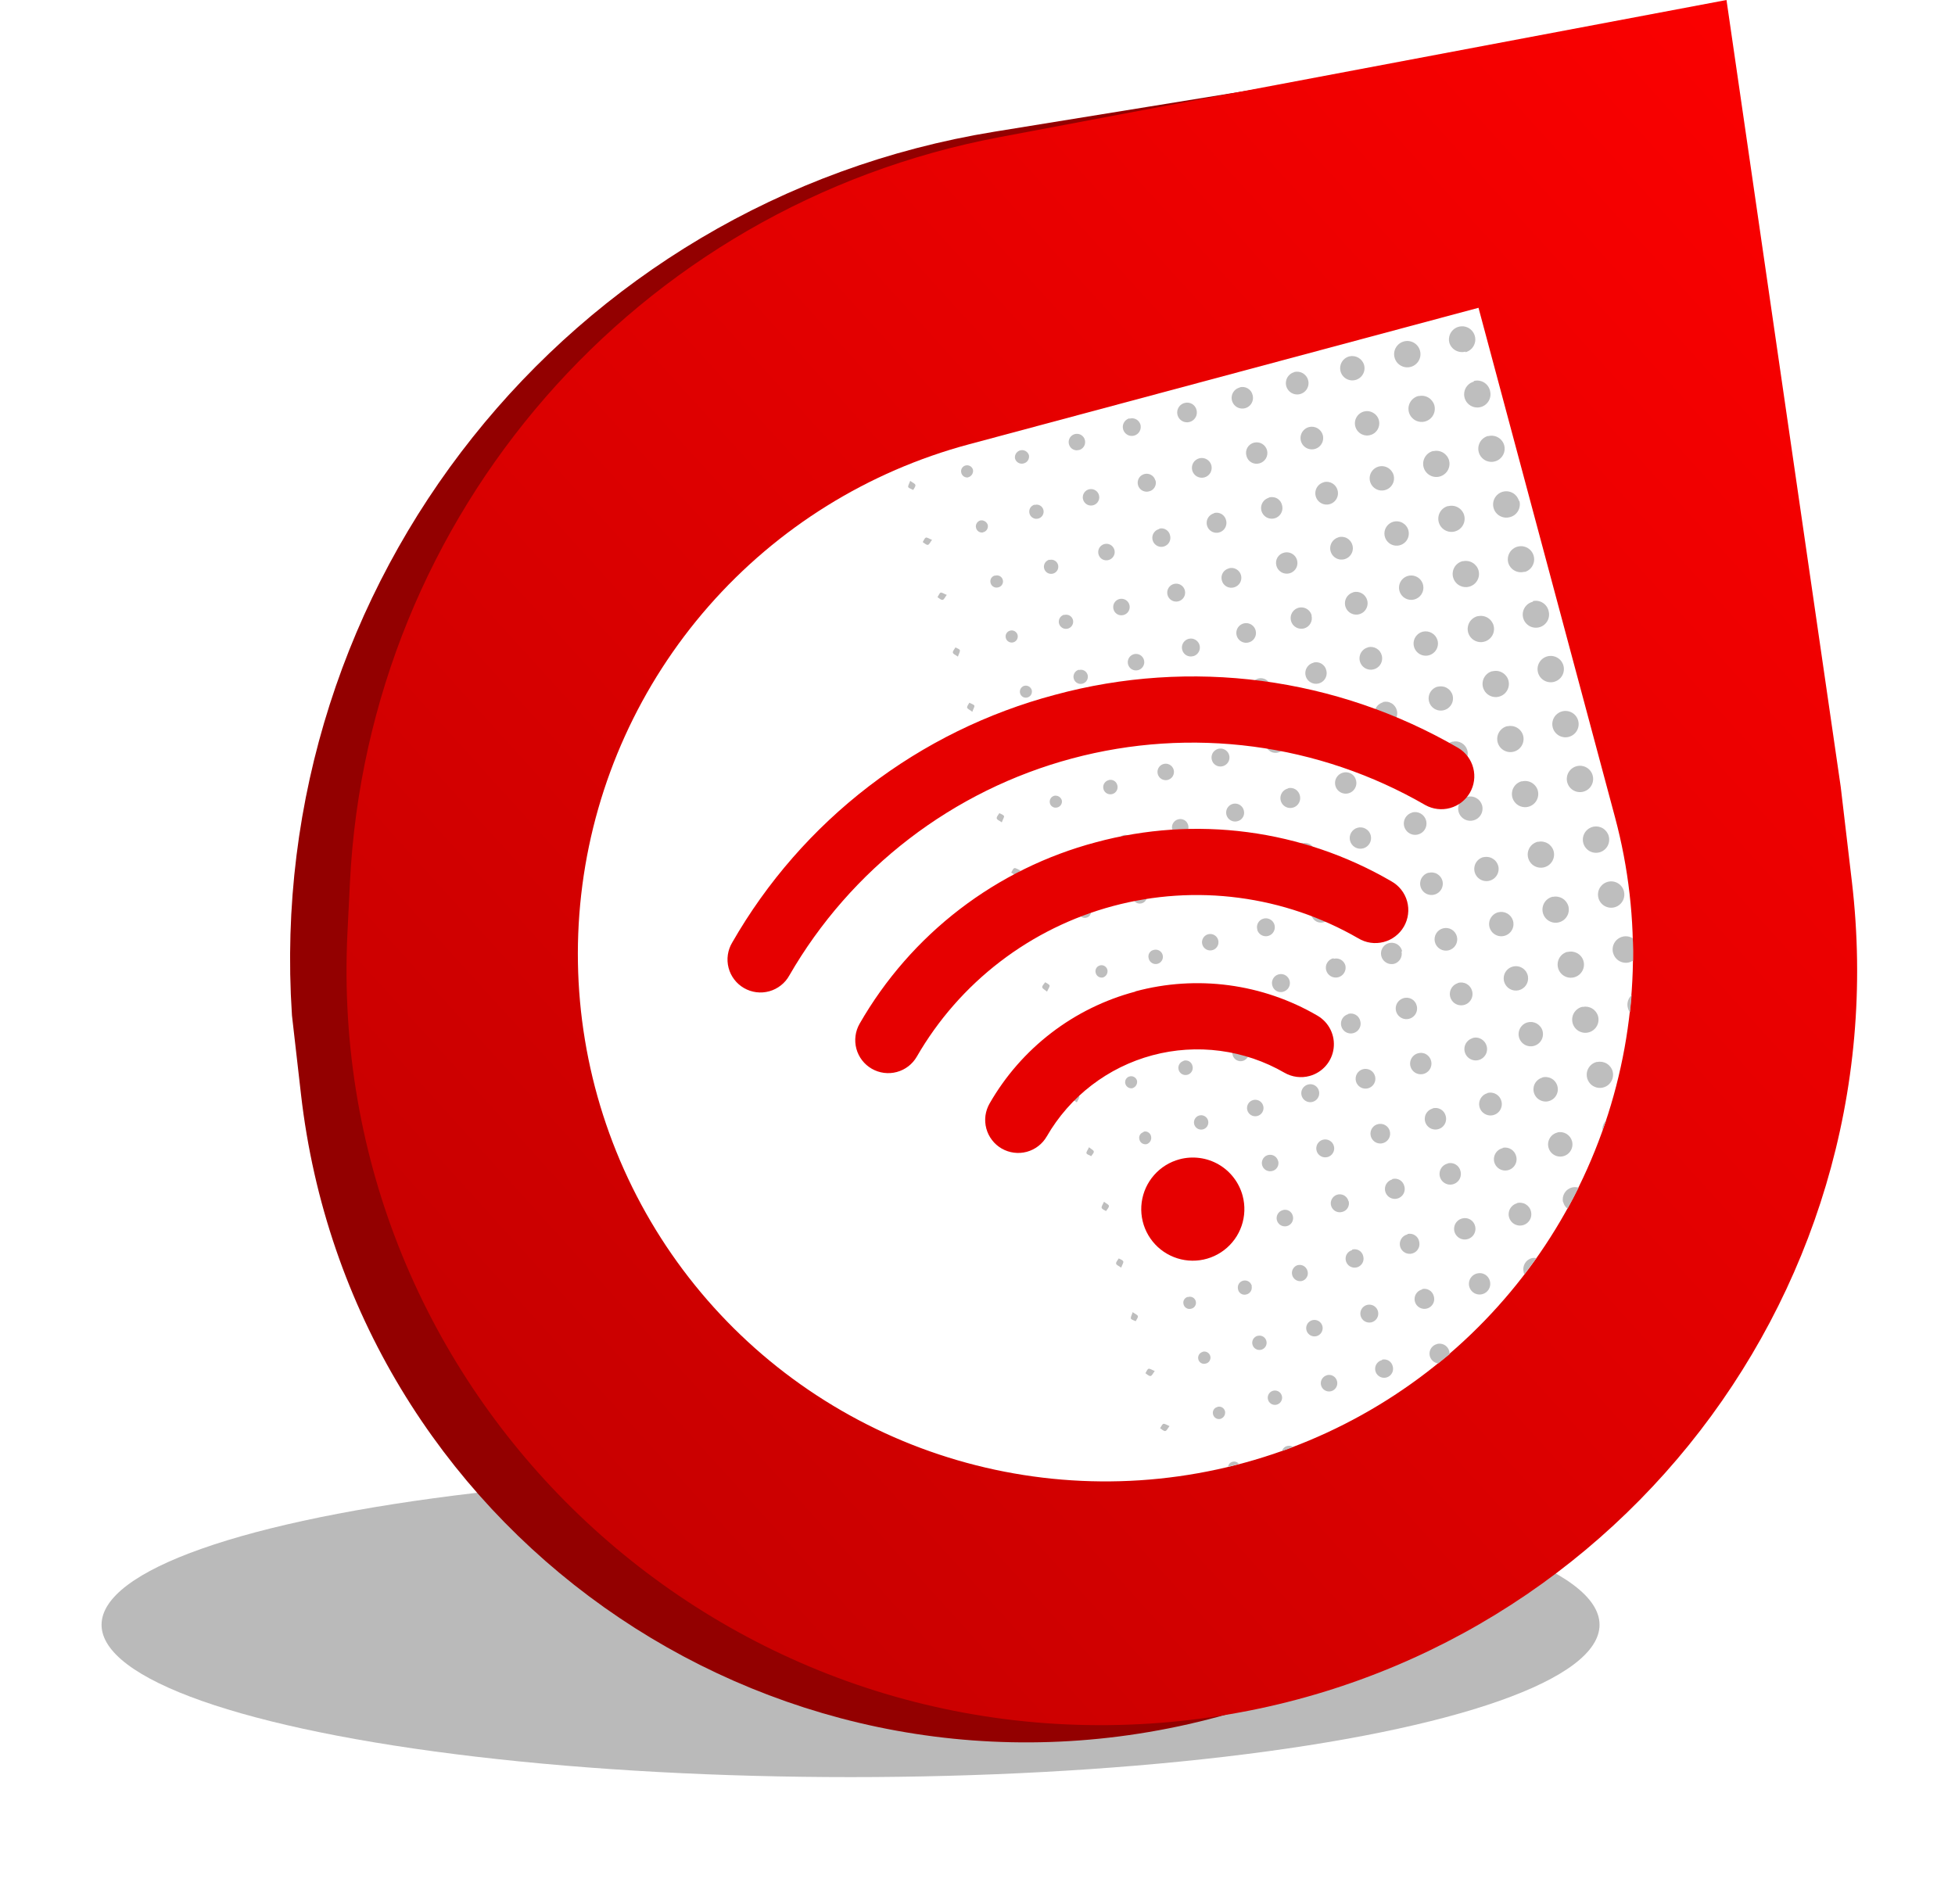
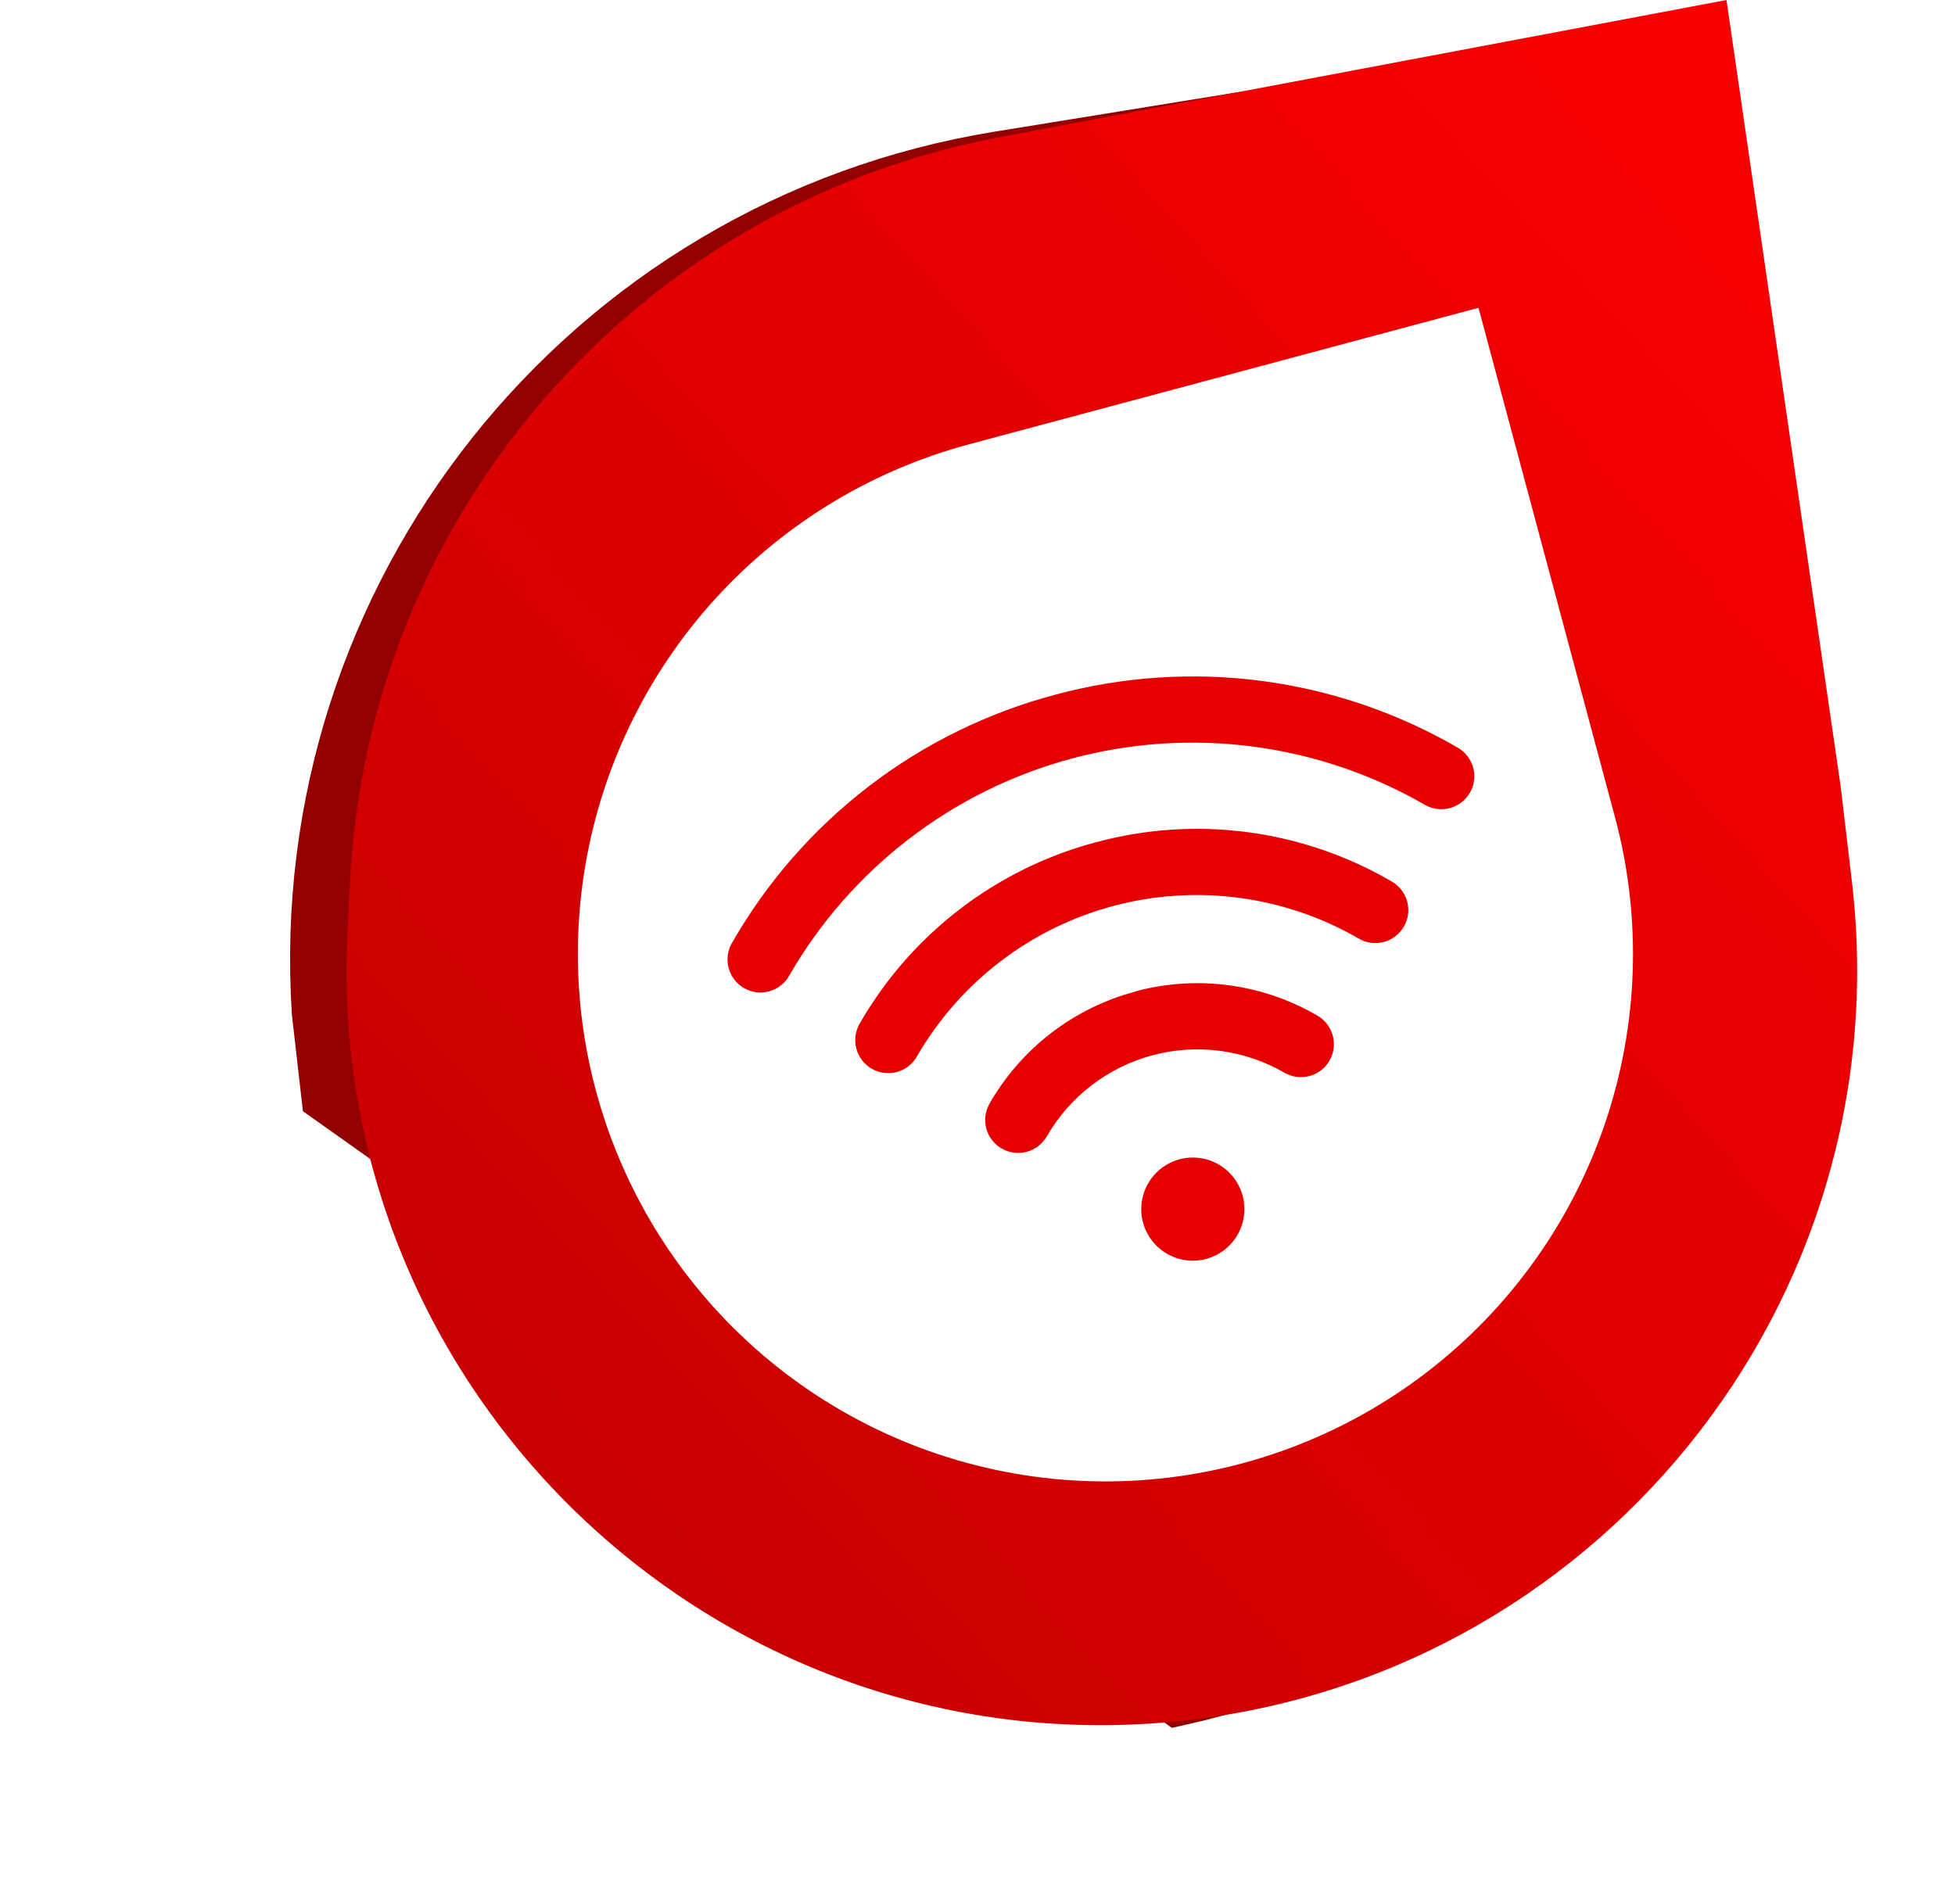
<svg xmlns="http://www.w3.org/2000/svg" width="77" height="75" viewBox="0 0 77 75" fill="none">
  <g filter="url(#filter0_f_2437_125515)">
-     <ellipse cx="33.5" cy="64" rx="29.5" ry="6" fill="#A9A9A9" fill-opacity="0.8" />
-   </g>
-   <path d="M13.345 42.934L12.994 39.865C11.931 23.645 23.369 9.269 39.419 6.666L57.841 3.677L68.478 31.816L67.657 42.022C66.701 53.92 58.123 63.816 46.48 66.451C30.637 70.036 15.19 59.073 13.345 42.934Z" stroke="#930000" stroke-width="3" />
+     </g>
+   <path d="M13.345 42.934L12.994 39.865C11.931 23.645 23.369 9.269 39.419 6.666L57.841 3.677L68.478 31.816L67.657 42.022C66.701 53.92 58.123 63.816 46.48 66.451Z" stroke="#930000" stroke-width="3" />
  <path d="M13.782 34.771C14.496 20.243 25.077 8.099 39.37 5.402L68 0L72.5 31L72.939 34.729C74.891 51.327 62.791 66.275 46.151 67.823C28.126 69.5 12.796 54.824 13.685 36.743L13.782 34.771Z" fill="url(#paint0_linear_2437_125515)" />
  <g clip-path="url(#clip0_2437_125515)">
    <path d="M63.127 32.324C64.165 36.198 64.031 40.293 62.742 44.091C61.453 47.889 59.066 51.22 55.884 53.661C52.702 56.103 48.868 57.546 44.865 57.809C40.863 58.071 36.873 57.141 33.4 55.135C29.926 53.13 27.125 50.139 25.351 46.542C23.577 42.945 22.91 38.902 23.433 34.926C23.957 30.949 25.648 27.217 28.292 24.202C30.937 21.186 34.416 19.023 38.29 17.985L57.879 12.736L63.127 32.324Z" fill="white" stroke="white" />
-     <path d="M39.975 18.051C39.966 17.98 39.983 17.909 40.024 17.851C40.065 17.793 40.126 17.752 40.195 17.737C40.264 17.722 40.337 17.733 40.398 17.769C40.46 17.805 40.505 17.862 40.526 17.93C40.54 18.002 40.525 18.077 40.484 18.138C40.443 18.2 40.38 18.242 40.307 18.257C40.272 18.266 40.235 18.267 40.199 18.261C40.163 18.256 40.129 18.243 40.098 18.223C40.067 18.204 40.041 18.179 40.019 18.149C39.998 18.12 39.983 18.086 39.975 18.051ZM50.115 54.79C50.049 54.814 49.995 54.863 49.963 54.925C49.93 54.988 49.923 55.06 49.941 55.128C49.959 55.196 50.002 55.255 50.061 55.293C50.12 55.331 50.192 55.346 50.261 55.334C50.3 55.328 50.337 55.313 50.37 55.291C50.403 55.27 50.431 55.241 50.452 55.208C50.474 55.175 50.488 55.138 50.494 55.099C50.5 55.06 50.498 55.02 50.488 54.982C50.477 54.944 50.459 54.908 50.435 54.877C50.41 54.846 50.379 54.821 50.344 54.803C50.309 54.785 50.27 54.775 50.231 54.772C50.192 54.77 50.152 54.776 50.115 54.79ZM44.828 26.396C44.89 26.379 44.945 26.345 44.987 26.297C45.03 26.248 45.057 26.189 45.066 26.125C45.074 26.062 45.063 25.997 45.035 25.94C45.007 25.882 44.962 25.834 44.907 25.802C44.852 25.77 44.788 25.754 44.724 25.758C44.66 25.762 44.599 25.785 44.547 25.824C44.496 25.862 44.458 25.915 44.437 25.976C44.416 26.036 44.413 26.102 44.429 26.164C44.44 26.206 44.458 26.245 44.484 26.28C44.509 26.314 44.542 26.343 44.579 26.365C44.616 26.387 44.657 26.4 44.7 26.406C44.743 26.411 44.786 26.408 44.828 26.396ZM43.665 22.058C43.727 22.041 43.782 22.006 43.824 21.957C43.866 21.909 43.893 21.849 43.901 21.786C43.909 21.722 43.898 21.657 43.869 21.6C43.841 21.543 43.796 21.495 43.74 21.463C43.684 21.431 43.621 21.417 43.557 21.421C43.493 21.426 43.431 21.449 43.381 21.488C43.33 21.527 43.292 21.58 43.271 21.641C43.251 21.702 43.249 21.767 43.265 21.829C43.275 21.871 43.294 21.911 43.32 21.946C43.346 21.98 43.379 22.009 43.417 22.031C43.455 22.052 43.496 22.065 43.54 22.07C43.583 22.075 43.627 22.07 43.668 22.057L43.665 22.058ZM44.246 24.226C44.309 24.211 44.365 24.177 44.409 24.13C44.452 24.083 44.48 24.024 44.49 23.96C44.5 23.897 44.491 23.832 44.464 23.774C44.437 23.715 44.394 23.666 44.339 23.633C44.284 23.6 44.22 23.583 44.156 23.586C44.092 23.588 44.03 23.61 43.978 23.648C43.926 23.686 43.887 23.738 43.865 23.798C43.843 23.859 43.839 23.924 43.854 23.987C43.863 24.028 43.88 24.067 43.904 24.102C43.929 24.136 43.96 24.166 43.995 24.188C44.031 24.211 44.071 24.226 44.113 24.233C44.155 24.239 44.197 24.238 44.239 24.228L44.246 24.226ZM45.408 28.564C45.471 28.547 45.526 28.512 45.569 28.464C45.611 28.416 45.638 28.356 45.646 28.292C45.655 28.229 45.644 28.164 45.616 28.106C45.587 28.049 45.542 28.001 45.487 27.969C45.431 27.937 45.367 27.922 45.303 27.926C45.239 27.93 45.178 27.953 45.127 27.992C45.076 28.032 45.038 28.085 45.017 28.146C44.996 28.206 44.994 28.272 45.011 28.334C45.021 28.376 45.04 28.415 45.066 28.449C45.092 28.483 45.124 28.512 45.161 28.533C45.198 28.555 45.239 28.568 45.282 28.573C45.324 28.579 45.367 28.575 45.408 28.564ZM47.21 43.946C47.144 43.971 47.089 44.019 47.057 44.082C47.025 44.144 47.017 44.217 47.035 44.285C47.053 44.353 47.096 44.411 47.156 44.45C47.215 44.488 47.286 44.502 47.355 44.491C47.395 44.484 47.432 44.47 47.465 44.448C47.498 44.426 47.526 44.398 47.547 44.365C47.568 44.331 47.582 44.294 47.589 44.255C47.595 44.216 47.592 44.176 47.582 44.138C47.572 44.1 47.554 44.065 47.529 44.034C47.504 44.003 47.474 43.978 47.438 43.96C47.403 43.942 47.365 43.931 47.325 43.929C47.286 43.926 47.247 43.932 47.21 43.946ZM47.791 46.114C47.753 46.12 47.717 46.134 47.686 46.156C47.654 46.177 47.628 46.205 47.608 46.237C47.589 46.27 47.577 46.307 47.573 46.344C47.569 46.382 47.574 46.42 47.586 46.456C47.6 46.511 47.629 46.56 47.671 46.598C47.712 46.635 47.764 46.66 47.82 46.668C47.875 46.676 47.932 46.668 47.983 46.644C48.033 46.62 48.076 46.581 48.104 46.533C48.133 46.485 48.147 46.429 48.144 46.373C48.141 46.317 48.121 46.263 48.088 46.218C48.054 46.173 48.008 46.14 47.955 46.121C47.902 46.102 47.845 46.1 47.791 46.114ZM49.533 52.617C49.479 52.631 49.43 52.661 49.392 52.703C49.355 52.745 49.331 52.797 49.323 52.852C49.316 52.908 49.325 52.964 49.349 53.015C49.374 53.065 49.413 53.107 49.461 53.136C49.51 53.164 49.565 53.177 49.621 53.174C49.677 53.17 49.731 53.15 49.776 53.116C49.82 53.082 49.854 53.036 49.872 52.983C49.89 52.929 49.892 52.872 49.877 52.818C49.868 52.782 49.852 52.748 49.829 52.719C49.806 52.689 49.778 52.664 49.746 52.646C49.714 52.627 49.678 52.616 49.641 52.611C49.604 52.607 49.567 52.61 49.531 52.62L49.533 52.617ZM48.371 48.282C48.317 48.297 48.269 48.327 48.232 48.37C48.196 48.413 48.173 48.465 48.166 48.521C48.159 48.576 48.169 48.633 48.195 48.683C48.22 48.733 48.26 48.774 48.309 48.801C48.358 48.829 48.414 48.841 48.47 48.837C48.526 48.832 48.579 48.811 48.623 48.776C48.667 48.741 48.7 48.694 48.717 48.641C48.734 48.587 48.735 48.53 48.719 48.476C48.71 48.44 48.693 48.405 48.67 48.375C48.646 48.346 48.617 48.321 48.584 48.303C48.55 48.285 48.514 48.274 48.476 48.272C48.438 48.269 48.4 48.274 48.364 48.286L48.371 48.282ZM49.305 50.661C49.298 50.626 49.284 50.591 49.263 50.561C49.243 50.53 49.217 50.504 49.187 50.484C49.156 50.464 49.122 50.45 49.086 50.442C49.05 50.435 49.013 50.435 48.977 50.443C48.941 50.449 48.907 50.463 48.876 50.483C48.846 50.504 48.819 50.53 48.799 50.56C48.779 50.591 48.764 50.625 48.758 50.661C48.751 50.697 48.751 50.734 48.758 50.77C48.763 50.807 48.776 50.843 48.795 50.875C48.815 50.907 48.841 50.934 48.872 50.955C48.903 50.975 48.938 50.989 48.975 50.995C49.012 51.001 49.05 50.999 49.086 50.989C49.157 50.974 49.218 50.931 49.258 50.871C49.298 50.81 49.312 50.737 49.298 50.666L49.305 50.661ZM48.147 30.183C48.215 30.168 48.278 30.132 48.326 30.082C48.375 30.031 48.407 29.967 48.419 29.898C48.431 29.828 48.422 29.757 48.393 29.693C48.364 29.629 48.317 29.575 48.257 29.538C48.198 29.501 48.128 29.482 48.058 29.485C47.988 29.487 47.92 29.511 47.864 29.552C47.807 29.593 47.763 29.65 47.739 29.716C47.715 29.782 47.711 29.853 47.727 29.921C47.737 29.966 47.756 30.009 47.782 30.047C47.809 30.084 47.843 30.116 47.882 30.14C47.921 30.165 47.965 30.181 48.01 30.188C48.056 30.196 48.102 30.194 48.147 30.183ZM49.324 34.517C49.391 34.499 49.452 34.461 49.498 34.409C49.543 34.357 49.573 34.293 49.583 34.224C49.592 34.155 49.581 34.085 49.551 34.023C49.521 33.96 49.473 33.908 49.414 33.872C49.354 33.837 49.285 33.819 49.216 33.823C49.147 33.826 49.08 33.849 49.024 33.891C48.968 33.932 48.925 33.988 48.901 34.053C48.877 34.118 48.873 34.189 48.889 34.257C48.899 34.303 48.919 34.347 48.947 34.386C48.974 34.424 49.01 34.456 49.05 34.481C49.091 34.505 49.137 34.521 49.184 34.527C49.231 34.533 49.279 34.53 49.324 34.517ZM48.743 32.346C48.787 32.335 48.829 32.315 48.866 32.288C48.902 32.26 48.933 32.225 48.956 32.185C48.979 32.146 48.994 32.102 48.999 32.056C49.005 32.011 49.001 31.964 48.989 31.92C48.972 31.852 48.934 31.791 48.882 31.744C48.83 31.697 48.765 31.666 48.695 31.657C48.625 31.647 48.554 31.658 48.491 31.689C48.428 31.72 48.376 31.769 48.34 31.83C48.305 31.891 48.289 31.961 48.294 32.031C48.299 32.101 48.325 32.168 48.368 32.224C48.411 32.279 48.47 32.32 48.536 32.342C48.603 32.364 48.675 32.366 48.743 32.346ZM46.616 41.79C46.562 41.806 46.514 41.837 46.478 41.88C46.442 41.922 46.419 41.975 46.413 42.03C46.407 42.086 46.417 42.142 46.443 42.192C46.468 42.242 46.508 42.283 46.557 42.31C46.606 42.337 46.662 42.349 46.718 42.344C46.774 42.34 46.827 42.319 46.87 42.284C46.914 42.249 46.947 42.202 46.964 42.148C46.981 42.095 46.982 42.038 46.966 41.984C46.958 41.947 46.942 41.913 46.92 41.882C46.897 41.852 46.869 41.826 46.837 41.807C46.804 41.788 46.768 41.776 46.73 41.772C46.693 41.767 46.655 41.77 46.619 41.781L46.616 41.79ZM46.668 23.259C46.657 23.214 46.637 23.172 46.61 23.134C46.583 23.097 46.548 23.065 46.508 23.041C46.469 23.017 46.425 23.001 46.379 22.994C46.333 22.987 46.286 22.989 46.241 23C46.196 23.011 46.154 23.031 46.116 23.058C46.079 23.086 46.047 23.12 46.023 23.16C45.999 23.2 45.983 23.244 45.976 23.29C45.969 23.335 45.971 23.382 45.982 23.427C45.993 23.472 46.013 23.515 46.04 23.552C46.067 23.59 46.102 23.621 46.142 23.645C46.181 23.669 46.225 23.686 46.271 23.692C46.317 23.7 46.364 23.698 46.409 23.687C46.454 23.675 46.496 23.656 46.534 23.628C46.571 23.601 46.603 23.566 46.627 23.527C46.651 23.487 46.667 23.443 46.674 23.397C46.681 23.351 46.679 23.305 46.668 23.259ZM47.144 27.733C47.157 27.802 47.19 27.866 47.24 27.915C47.289 27.965 47.352 27.999 47.421 28.013C47.49 28.027 47.562 28.02 47.627 27.992C47.691 27.965 47.747 27.92 47.785 27.861C47.824 27.802 47.844 27.734 47.844 27.663C47.843 27.593 47.822 27.525 47.782 27.467C47.742 27.409 47.686 27.364 47.621 27.338C47.555 27.312 47.484 27.306 47.415 27.321C47.37 27.33 47.327 27.348 47.289 27.373C47.251 27.399 47.218 27.432 47.193 27.47C47.168 27.509 47.15 27.552 47.142 27.597C47.133 27.642 47.134 27.688 47.144 27.733ZM50.535 39.065C50.603 39.048 50.664 39.012 50.712 38.96C50.759 38.908 50.79 38.843 50.8 38.774C50.811 38.705 50.8 38.634 50.77 38.571C50.74 38.507 50.692 38.454 50.632 38.418C50.572 38.382 50.502 38.365 50.432 38.369C50.362 38.373 50.295 38.397 50.239 38.439C50.183 38.481 50.141 38.539 50.118 38.605C50.094 38.671 50.092 38.743 50.109 38.81C50.119 38.856 50.139 38.898 50.166 38.936C50.193 38.974 50.228 39.006 50.268 39.03C50.307 39.054 50.352 39.069 50.398 39.076C50.444 39.082 50.491 39.079 50.535 39.067L50.535 39.065ZM51.116 41.233C51.206 41.208 51.283 41.149 51.33 41.068C51.377 40.987 51.39 40.89 51.365 40.8C51.341 40.709 51.282 40.632 51.201 40.585C51.12 40.538 51.023 40.526 50.933 40.55C50.888 40.562 50.846 40.583 50.809 40.611C50.772 40.639 50.742 40.674 50.718 40.715C50.695 40.755 50.68 40.799 50.674 40.845C50.668 40.891 50.671 40.938 50.683 40.983C50.695 41.028 50.716 41.069 50.744 41.106C50.772 41.143 50.807 41.174 50.848 41.197C50.888 41.22 50.932 41.235 50.978 41.242C51.024 41.248 51.071 41.245 51.116 41.233ZM42.502 17.726C42.564 17.709 42.619 17.674 42.661 17.625C42.703 17.577 42.73 17.517 42.737 17.453C42.745 17.39 42.734 17.325 42.706 17.268C42.677 17.21 42.632 17.163 42.577 17.131C42.521 17.099 42.457 17.085 42.393 17.089C42.329 17.093 42.268 17.117 42.217 17.156C42.166 17.195 42.128 17.248 42.108 17.309C42.087 17.37 42.085 17.435 42.102 17.497C42.112 17.539 42.131 17.579 42.158 17.613C42.184 17.648 42.217 17.676 42.255 17.697C42.293 17.718 42.335 17.731 42.378 17.736C42.421 17.74 42.465 17.735 42.506 17.722L42.502 17.726ZM43.083 19.893C43.159 19.866 43.222 19.81 43.259 19.738C43.297 19.666 43.306 19.583 43.285 19.505C43.264 19.426 43.214 19.359 43.146 19.315C43.077 19.271 42.995 19.255 42.915 19.269C42.871 19.276 42.829 19.293 42.791 19.318C42.754 19.343 42.722 19.376 42.697 19.414C42.673 19.452 42.657 19.495 42.65 19.539C42.643 19.584 42.646 19.629 42.657 19.673C42.669 19.716 42.69 19.757 42.718 19.792C42.746 19.827 42.781 19.856 42.821 19.877C42.861 19.898 42.905 19.91 42.95 19.913C42.995 19.916 43.04 19.909 43.083 19.893ZM49.519 36.627C49.538 36.693 49.578 36.752 49.631 36.797C49.684 36.841 49.749 36.869 49.819 36.876C49.888 36.884 49.957 36.871 50.019 36.839C50.081 36.807 50.132 36.758 50.165 36.697C50.199 36.637 50.214 36.567 50.209 36.498C50.204 36.429 50.178 36.363 50.136 36.308C50.093 36.253 50.035 36.212 49.969 36.19C49.904 36.168 49.833 36.166 49.766 36.184C49.72 36.196 49.678 36.217 49.641 36.245C49.603 36.274 49.573 36.31 49.55 36.351C49.527 36.392 49.513 36.437 49.508 36.484C49.504 36.531 49.509 36.578 49.523 36.623L49.519 36.627ZM46.988 25.849C47.057 25.833 47.118 25.796 47.166 25.744C47.213 25.692 47.244 25.627 47.254 25.558C47.264 25.489 47.254 25.418 47.224 25.354C47.193 25.291 47.145 25.238 47.084 25.202C47.024 25.166 46.955 25.149 46.884 25.153C46.814 25.157 46.747 25.182 46.691 25.225C46.635 25.267 46.593 25.325 46.57 25.392C46.548 25.458 46.545 25.53 46.563 25.597C46.575 25.642 46.595 25.684 46.623 25.721C46.651 25.758 46.685 25.789 46.726 25.812C46.766 25.835 46.81 25.85 46.856 25.856C46.902 25.862 46.948 25.858 46.993 25.845L46.988 25.849ZM46.041 39.615C45.987 39.629 45.938 39.659 45.901 39.701C45.863 39.743 45.839 39.795 45.831 39.851C45.824 39.906 45.833 39.963 45.857 40.013C45.882 40.064 45.921 40.106 45.969 40.134C46.018 40.162 46.073 40.176 46.129 40.172C46.185 40.169 46.239 40.149 46.284 40.115C46.328 40.081 46.362 40.034 46.38 39.981C46.398 39.928 46.4 39.87 46.385 39.816C46.377 39.78 46.362 39.746 46.341 39.715C46.319 39.685 46.291 39.66 46.26 39.641C46.228 39.621 46.192 39.609 46.156 39.604C46.119 39.599 46.081 39.602 46.045 39.612L46.041 39.615ZM52.252 54.174C52.191 54.193 52.136 54.229 52.096 54.279C52.055 54.328 52.03 54.388 52.023 54.452C52.017 54.516 52.029 54.58 52.059 54.637C52.089 54.694 52.135 54.74 52.192 54.77C52.248 54.801 52.312 54.814 52.376 54.808C52.44 54.802 52.501 54.778 52.55 54.737C52.6 54.697 52.637 54.643 52.656 54.582C52.675 54.52 52.676 54.455 52.658 54.394C52.647 54.352 52.627 54.313 52.601 54.28C52.575 54.246 52.542 54.218 52.504 54.197C52.467 54.176 52.426 54.163 52.383 54.158C52.34 54.154 52.297 54.158 52.256 54.17L52.252 54.174ZM47.376 34.681C47.351 34.604 47.297 34.538 47.227 34.498C47.156 34.458 47.072 34.446 46.993 34.465C46.914 34.483 46.844 34.531 46.798 34.599C46.753 34.666 46.734 34.748 46.746 34.828C46.752 34.873 46.768 34.915 46.792 34.953C46.816 34.992 46.847 35.024 46.884 35.05C46.921 35.075 46.963 35.092 47.008 35.1C47.052 35.108 47.097 35.108 47.141 35.097C47.184 35.087 47.226 35.068 47.262 35.041C47.298 35.014 47.328 34.98 47.35 34.941C47.372 34.902 47.385 34.858 47.39 34.814C47.394 34.769 47.39 34.724 47.376 34.681ZM47.778 37.418C47.855 37.39 47.917 37.335 47.955 37.263C47.992 37.191 48.001 37.108 47.98 37.029C47.959 36.951 47.91 36.883 47.841 36.84C47.773 36.796 47.691 36.78 47.611 36.794C47.567 36.801 47.524 36.818 47.487 36.843C47.449 36.868 47.417 36.901 47.393 36.939C47.369 36.977 47.353 37.019 47.346 37.064C47.339 37.108 47.341 37.154 47.353 37.197C47.365 37.241 47.385 37.282 47.414 37.317C47.442 37.352 47.477 37.381 47.517 37.401C47.557 37.422 47.601 37.434 47.646 37.437C47.691 37.44 47.736 37.434 47.778 37.418ZM48.201 38.994C48.158 39.003 48.119 39.02 48.084 39.045C48.048 39.07 48.019 39.102 47.996 39.139C47.973 39.175 47.959 39.216 47.952 39.259C47.946 39.301 47.948 39.345 47.959 39.387C47.974 39.449 48.007 39.505 48.054 39.549C48.102 39.592 48.16 39.621 48.224 39.631C48.287 39.641 48.352 39.632 48.41 39.605C48.468 39.578 48.517 39.535 48.551 39.48C48.585 39.425 48.601 39.362 48.599 39.298C48.597 39.234 48.575 39.172 48.538 39.12C48.5 39.068 48.448 39.028 48.388 39.006C48.328 38.983 48.263 38.979 48.201 38.994ZM51.273 50.459C51.315 50.449 51.354 50.43 51.388 50.404C51.422 50.378 51.451 50.345 51.471 50.307C51.492 50.27 51.505 50.228 51.51 50.185C51.514 50.142 51.509 50.099 51.496 50.058C51.485 50.017 51.465 49.978 51.438 49.944C51.411 49.91 51.378 49.882 51.34 49.862C51.302 49.841 51.26 49.829 51.218 49.825C51.175 49.821 51.131 49.826 51.09 49.839C51.015 49.868 50.953 49.925 50.917 49.998C50.881 50.071 50.874 50.155 50.897 50.233C50.92 50.311 50.971 50.377 51.041 50.419C51.11 50.461 51.193 50.476 51.273 50.459ZM50.525 47.667C50.462 47.683 50.406 47.718 50.363 47.767C50.32 47.815 50.293 47.875 50.284 47.94C50.276 48.004 50.287 48.069 50.316 48.127C50.345 48.185 50.391 48.233 50.447 48.264C50.504 48.296 50.569 48.31 50.633 48.305C50.698 48.3 50.759 48.275 50.81 48.234C50.86 48.194 50.897 48.139 50.916 48.077C50.936 48.015 50.936 47.949 50.917 47.887C50.907 47.847 50.888 47.809 50.862 47.775C50.837 47.742 50.805 47.714 50.769 47.693C50.732 47.672 50.692 47.659 50.651 47.654C50.609 47.649 50.567 47.652 50.526 47.664L50.525 47.667ZM48.766 41.166C48.705 41.184 48.651 41.221 48.611 41.271C48.571 41.321 48.546 41.381 48.54 41.445C48.534 41.508 48.547 41.572 48.577 41.629C48.607 41.685 48.653 41.731 48.71 41.762C48.766 41.792 48.83 41.805 48.894 41.799C48.958 41.793 49.018 41.768 49.068 41.727C49.117 41.687 49.154 41.633 49.173 41.572C49.192 41.511 49.193 41.446 49.175 41.384C49.163 41.342 49.144 41.303 49.117 41.269C49.09 41.235 49.057 41.207 49.019 41.186C48.981 41.165 48.939 41.153 48.896 41.148C48.853 41.144 48.809 41.149 48.768 41.162L48.766 41.166ZM49.37 43.327C49.286 43.346 49.212 43.397 49.166 43.47C49.12 43.542 49.104 43.63 49.123 43.715C49.141 43.799 49.193 43.872 49.265 43.919C49.338 43.965 49.426 43.98 49.51 43.962C49.552 43.953 49.591 43.935 49.626 43.911C49.661 43.886 49.691 43.855 49.714 43.819C49.737 43.783 49.753 43.743 49.76 43.701C49.767 43.659 49.767 43.616 49.757 43.574C49.748 43.532 49.731 43.493 49.706 43.458C49.682 43.423 49.651 43.393 49.615 43.37C49.579 43.347 49.539 43.332 49.496 43.324C49.455 43.317 49.411 43.318 49.37 43.327ZM50.339 45.73C50.323 45.668 50.289 45.612 50.241 45.569C50.193 45.526 50.134 45.499 50.07 45.49C50.007 45.481 49.942 45.491 49.884 45.518C49.826 45.546 49.778 45.59 49.745 45.645C49.713 45.701 49.697 45.764 49.7 45.828C49.704 45.892 49.726 45.954 49.764 46.005C49.803 46.057 49.855 46.096 49.916 46.117C49.976 46.139 50.041 46.142 50.104 46.126C50.146 46.117 50.187 46.099 50.222 46.074C50.257 46.048 50.287 46.016 50.309 45.978C50.332 45.941 50.346 45.899 50.351 45.855C50.357 45.812 50.353 45.768 50.341 45.726L50.339 45.73ZM51.686 52.002C51.645 52.013 51.606 52.032 51.573 52.058C51.539 52.084 51.51 52.117 51.489 52.154C51.468 52.191 51.454 52.231 51.448 52.274C51.443 52.316 51.446 52.359 51.457 52.4C51.468 52.441 51.487 52.48 51.513 52.514C51.539 52.547 51.571 52.576 51.608 52.597C51.645 52.618 51.686 52.632 51.728 52.638C51.77 52.644 51.813 52.641 51.854 52.63C51.938 52.607 52.008 52.553 52.051 52.478C52.094 52.404 52.106 52.315 52.084 52.232C52.062 52.149 52.007 52.078 51.933 52.035C51.858 51.992 51.769 51.98 51.686 52.002ZM43.661 30.731C43.606 30.746 43.558 30.776 43.521 30.819C43.484 30.861 43.46 30.913 43.453 30.969C43.446 31.024 43.456 31.081 43.48 31.131C43.505 31.181 43.545 31.223 43.593 31.251C43.642 31.279 43.698 31.291 43.754 31.287C43.81 31.283 43.864 31.263 43.908 31.228C43.952 31.194 43.985 31.147 44.003 31.094C44.02 31.041 44.022 30.983 44.007 30.929C43.998 30.893 43.983 30.858 43.961 30.828C43.939 30.798 43.91 30.773 43.878 30.754C43.846 30.735 43.81 30.723 43.773 30.719C43.736 30.714 43.698 30.718 43.663 30.728L43.661 30.731ZM43.08 28.564C43.044 28.573 43.011 28.59 42.983 28.613C42.954 28.636 42.931 28.664 42.914 28.697C42.898 28.73 42.888 28.765 42.886 28.802C42.884 28.839 42.89 28.875 42.904 28.909C42.919 28.964 42.951 29.012 42.995 29.049C43.039 29.085 43.092 29.107 43.149 29.112C43.205 29.117 43.262 29.106 43.312 29.078C43.361 29.051 43.402 29.009 43.428 28.959C43.453 28.908 43.463 28.851 43.456 28.795C43.449 28.739 43.425 28.686 43.388 28.643C43.35 28.601 43.301 28.57 43.246 28.556C43.191 28.542 43.133 28.545 43.08 28.564ZM44.242 32.899C44.187 32.913 44.138 32.943 44.101 32.985C44.064 33.027 44.039 33.079 44.032 33.134C44.024 33.19 44.033 33.246 44.058 33.297C44.082 33.347 44.121 33.389 44.17 33.418C44.218 33.446 44.274 33.459 44.33 33.456C44.386 33.452 44.44 33.432 44.484 33.398C44.529 33.364 44.562 33.318 44.58 33.265C44.598 33.211 44.6 33.154 44.586 33.1C44.578 33.064 44.563 33.029 44.541 32.999C44.519 32.969 44.492 32.944 44.46 32.924C44.428 32.905 44.393 32.893 44.356 32.888C44.319 32.883 44.282 32.885 44.246 32.895L44.242 32.899ZM45.452 37.415C45.415 37.421 45.381 37.434 45.35 37.454C45.319 37.474 45.293 37.5 45.273 37.531C45.253 37.561 45.24 37.596 45.234 37.632C45.228 37.668 45.231 37.705 45.24 37.741C45.25 37.796 45.277 37.848 45.317 37.888C45.357 37.929 45.407 37.956 45.463 37.968C45.519 37.979 45.577 37.973 45.629 37.951C45.681 37.929 45.725 37.892 45.756 37.844C45.787 37.797 45.803 37.741 45.802 37.684C45.801 37.627 45.783 37.572 45.75 37.526C45.717 37.48 45.671 37.445 45.618 37.425C45.565 37.405 45.507 37.402 45.452 37.415ZM44.822 35.067C44.752 35.085 44.692 35.13 44.655 35.192C44.617 35.255 44.606 35.329 44.624 35.4C44.646 35.467 44.693 35.523 44.755 35.557C44.817 35.591 44.889 35.601 44.958 35.584C45.026 35.568 45.087 35.527 45.126 35.468C45.166 35.41 45.182 35.339 45.172 35.269C45.153 35.199 45.106 35.139 45.044 35.103C44.98 35.066 44.906 35.056 44.835 35.074L44.822 35.067ZM45.969 30.726C46.014 30.718 46.056 30.701 46.093 30.676C46.131 30.651 46.163 30.619 46.187 30.581C46.211 30.543 46.227 30.5 46.234 30.456C46.241 30.411 46.239 30.366 46.227 30.322C46.215 30.279 46.195 30.238 46.166 30.203C46.138 30.168 46.103 30.139 46.063 30.118C46.023 30.097 45.979 30.085 45.934 30.082C45.889 30.079 45.844 30.086 45.802 30.101C45.726 30.129 45.663 30.184 45.625 30.256C45.588 30.328 45.579 30.412 45.6 30.49C45.621 30.569 45.67 30.636 45.739 30.68C45.807 30.723 45.889 30.74 45.969 30.726ZM41.331 22.046C41.276 22.06 41.227 22.089 41.19 22.131C41.152 22.172 41.127 22.224 41.119 22.279C41.111 22.334 41.119 22.391 41.143 22.442C41.167 22.492 41.205 22.535 41.253 22.564C41.301 22.593 41.356 22.607 41.412 22.604C41.468 22.601 41.522 22.582 41.567 22.549C41.612 22.515 41.647 22.47 41.666 22.417C41.684 22.364 41.687 22.307 41.674 22.253C41.656 22.183 41.611 22.123 41.549 22.086C41.488 22.048 41.414 22.037 41.343 22.054L41.331 22.046ZM42.492 26.382C42.438 26.396 42.389 26.425 42.352 26.467C42.315 26.509 42.291 26.561 42.283 26.617C42.275 26.672 42.284 26.729 42.309 26.779C42.333 26.83 42.372 26.872 42.421 26.9C42.469 26.929 42.525 26.942 42.581 26.938C42.637 26.935 42.691 26.915 42.735 26.881C42.78 26.847 42.813 26.8 42.831 26.747C42.849 26.694 42.851 26.637 42.837 26.582C42.817 26.513 42.772 26.454 42.709 26.418C42.647 26.382 42.572 26.372 42.503 26.39L42.492 26.382ZM40.75 19.879C40.696 19.893 40.647 19.922 40.609 19.964C40.572 20.006 40.548 20.058 40.54 20.114C40.533 20.169 40.542 20.226 40.566 20.276C40.591 20.327 40.63 20.369 40.678 20.397C40.727 20.425 40.782 20.439 40.838 20.435C40.894 20.432 40.948 20.412 40.993 20.378C41.037 20.344 41.071 20.297 41.089 20.244C41.107 20.191 41.109 20.134 41.094 20.079C41.085 20.045 41.069 20.012 41.047 19.984C41.025 19.956 40.998 19.932 40.967 19.914C40.936 19.896 40.902 19.884 40.866 19.88C40.831 19.875 40.795 19.877 40.76 19.887L40.75 19.879ZM41.912 24.214C41.858 24.229 41.809 24.259 41.772 24.301C41.735 24.343 41.711 24.395 41.704 24.451C41.697 24.507 41.706 24.563 41.731 24.613C41.756 24.664 41.796 24.705 41.844 24.733C41.893 24.761 41.949 24.774 42.005 24.77C42.061 24.766 42.115 24.745 42.159 24.711C42.203 24.676 42.236 24.63 42.254 24.576C42.271 24.523 42.273 24.466 42.258 24.412C42.238 24.342 42.191 24.283 42.127 24.247C42.064 24.212 41.989 24.203 41.919 24.223L41.912 24.214ZM60.01 50.1C60.014 50.134 60.023 50.167 60.036 50.198C60.197 49.986 60.358 49.773 60.512 49.554C60.45 49.544 60.386 49.545 60.325 49.559C60.212 49.591 60.117 49.665 60.058 49.766C60 49.867 59.982 49.987 60.01 50.1ZM42.675 35.685C42.645 35.693 42.616 35.706 42.591 35.724C42.566 35.743 42.544 35.766 42.528 35.793C42.512 35.82 42.501 35.85 42.496 35.881C42.491 35.912 42.493 35.944 42.5 35.974C42.507 36.004 42.519 36.032 42.536 36.057C42.554 36.082 42.576 36.103 42.602 36.119C42.627 36.136 42.656 36.147 42.686 36.152C42.715 36.157 42.746 36.157 42.776 36.15C42.807 36.144 42.837 36.132 42.864 36.115C42.891 36.097 42.914 36.074 42.932 36.048C42.95 36.021 42.962 35.991 42.968 35.96C42.975 35.928 42.975 35.896 42.968 35.865C42.95 35.804 42.91 35.753 42.856 35.72C42.802 35.687 42.738 35.674 42.675 35.685ZM42.08 33.521C42.05 33.53 42.023 33.544 41.999 33.562C41.975 33.581 41.955 33.604 41.94 33.631C41.925 33.657 41.916 33.686 41.912 33.716C41.909 33.747 41.911 33.777 41.919 33.806C41.927 33.837 41.941 33.865 41.96 33.891C41.978 33.916 42.002 33.937 42.029 33.953C42.056 33.969 42.086 33.979 42.117 33.984C42.148 33.988 42.18 33.986 42.21 33.978C42.269 33.958 42.318 33.916 42.349 33.862C42.38 33.808 42.391 33.745 42.378 33.683C42.36 33.622 42.318 33.571 42.262 33.541C42.206 33.511 42.141 33.504 42.08 33.521ZM44.187 40.384C44.171 40.322 44.133 40.269 44.081 40.233C44.028 40.198 43.965 40.183 43.902 40.191C43.87 40.197 43.84 40.209 43.813 40.227C43.786 40.245 43.763 40.268 43.745 40.295C43.727 40.322 43.715 40.352 43.709 40.384C43.703 40.415 43.703 40.448 43.71 40.479C43.722 40.539 43.758 40.592 43.809 40.625C43.859 40.659 43.922 40.671 43.981 40.659C44.043 40.648 44.097 40.614 44.133 40.563C44.17 40.512 44.184 40.449 44.175 40.387L44.187 40.384ZM41.526 31.344C41.464 31.36 41.411 31.399 41.378 31.454C41.346 31.508 41.336 31.573 41.351 31.635C41.358 31.665 41.37 31.693 41.388 31.718C41.406 31.742 41.428 31.763 41.454 31.779C41.48 31.795 41.508 31.806 41.538 31.811C41.568 31.816 41.599 31.815 41.629 31.808C41.66 31.803 41.691 31.791 41.717 31.773C41.744 31.756 41.768 31.733 41.785 31.706C41.803 31.68 41.816 31.65 41.822 31.618C41.828 31.587 41.828 31.554 41.821 31.523C41.801 31.46 41.759 31.407 41.702 31.374C41.645 31.342 41.577 31.332 41.513 31.347L41.526 31.344ZM44.611 42.86C44.67 42.84 44.72 42.799 44.752 42.745C44.783 42.691 44.794 42.628 44.783 42.566C44.774 42.536 44.76 42.507 44.74 42.483C44.721 42.458 44.696 42.437 44.669 42.422C44.641 42.406 44.611 42.397 44.579 42.393C44.548 42.39 44.516 42.392 44.486 42.401C44.427 42.417 44.377 42.455 44.346 42.508C44.315 42.56 44.307 42.623 44.322 42.682C44.335 42.74 44.37 42.791 44.42 42.825C44.469 42.859 44.529 42.874 44.589 42.866L44.611 42.86ZM43.317 38.03C43.258 38.046 43.208 38.084 43.178 38.137C43.147 38.189 43.138 38.252 43.153 38.311C43.159 38.343 43.172 38.373 43.19 38.4C43.208 38.428 43.231 38.451 43.259 38.468C43.286 38.486 43.317 38.498 43.349 38.504C43.381 38.51 43.414 38.509 43.446 38.501C43.505 38.481 43.555 38.44 43.587 38.386C43.618 38.332 43.629 38.269 43.618 38.208C43.61 38.173 43.596 38.141 43.574 38.113C43.553 38.085 43.526 38.062 43.495 38.046C43.464 38.029 43.43 38.02 43.395 38.019C43.359 38.017 43.325 38.023 43.292 38.037L43.317 38.03ZM39.783 24.841C39.724 24.856 39.673 24.894 39.641 24.946C39.609 24.998 39.599 25.061 39.613 25.12C39.623 25.167 39.647 25.21 39.681 25.243C39.716 25.276 39.76 25.299 39.807 25.306C39.854 25.315 39.903 25.308 39.946 25.288C39.99 25.269 40.026 25.236 40.051 25.195C40.076 25.154 40.088 25.107 40.086 25.059C40.083 25.011 40.067 24.965 40.038 24.927C40.009 24.889 39.969 24.86 39.924 24.845C39.878 24.829 39.829 24.828 39.783 24.841ZM35.969 19.299C36.001 19.234 36.067 19.16 36.054 19.104C36.042 19.048 35.947 19.014 35.849 18.941C35.809 19.059 35.749 19.148 35.774 19.19C35.798 19.232 35.901 19.263 35.969 19.299ZM41.051 29.634C41.083 29.625 41.112 29.609 41.137 29.588C41.162 29.567 41.182 29.542 41.197 29.512C41.212 29.483 41.221 29.452 41.223 29.419C41.225 29.386 41.221 29.354 41.21 29.323C41.193 29.264 41.154 29.215 41.1 29.185C41.047 29.155 40.984 29.147 40.925 29.163C40.895 29.17 40.866 29.184 40.84 29.202C40.815 29.221 40.794 29.245 40.778 29.272C40.762 29.299 40.751 29.329 40.747 29.36C40.743 29.391 40.745 29.423 40.753 29.453C40.76 29.485 40.773 29.515 40.792 29.542C40.812 29.568 40.836 29.591 40.864 29.608C40.892 29.625 40.922 29.636 40.955 29.64C40.987 29.645 41.02 29.643 41.051 29.634ZM39.185 22.67C39.156 22.676 39.128 22.689 39.103 22.707C39.078 22.724 39.057 22.747 39.041 22.773C39.025 22.798 39.014 22.827 39.009 22.857C39.004 22.887 39.005 22.918 39.012 22.947C39.018 22.979 39.03 23.009 39.047 23.036C39.065 23.063 39.087 23.086 39.114 23.104C39.141 23.122 39.171 23.134 39.202 23.141C39.234 23.147 39.266 23.146 39.298 23.14C39.331 23.135 39.363 23.124 39.391 23.106C39.42 23.089 39.444 23.066 39.463 23.038C39.482 23.01 39.495 22.979 39.501 22.946C39.507 22.913 39.506 22.88 39.498 22.847C39.49 22.815 39.476 22.784 39.456 22.758C39.435 22.731 39.41 22.709 39.381 22.693C39.351 22.677 39.319 22.667 39.286 22.665C39.252 22.662 39.219 22.666 39.187 22.677L39.185 22.67ZM40.179 27.313C40.188 27.343 40.202 27.37 40.22 27.394C40.239 27.418 40.262 27.438 40.289 27.453C40.315 27.467 40.344 27.477 40.374 27.48C40.405 27.484 40.435 27.482 40.464 27.474C40.495 27.466 40.523 27.452 40.548 27.433C40.574 27.415 40.595 27.391 40.611 27.364C40.627 27.337 40.637 27.307 40.642 27.276C40.646 27.245 40.644 27.213 40.637 27.183C40.619 27.122 40.578 27.07 40.522 27.038C40.466 27.007 40.401 26.999 40.339 27.015C40.309 27.024 40.281 27.039 40.257 27.059C40.232 27.079 40.212 27.104 40.197 27.131C40.183 27.159 40.173 27.189 40.17 27.221C40.167 27.252 40.17 27.283 40.179 27.313ZM64.114 39.696C64.13 39.762 64.158 39.824 64.198 39.878C64.223 39.651 64.246 39.425 64.265 39.196C64.197 39.258 64.147 39.337 64.12 39.425C64.093 39.513 64.091 39.607 64.114 39.696ZM50.505 57.146C50.65 57.107 50.791 57.05 50.932 56.996C50.898 56.973 50.86 56.958 50.82 56.951C50.779 56.944 50.738 56.946 50.699 56.957C50.651 56.968 50.607 56.991 50.572 57.025C50.536 57.059 50.511 57.101 50.497 57.148L50.505 57.146ZM61.57 47.353C61.596 47.456 61.655 47.547 61.739 47.612C61.892 47.337 62.035 47.062 62.173 46.783C62.093 46.757 62.008 46.753 61.925 46.772C61.863 46.786 61.805 46.813 61.753 46.85C61.701 46.887 61.657 46.934 61.623 46.988C61.59 47.042 61.567 47.103 61.556 47.166C61.546 47.229 61.548 47.293 61.563 47.355L61.57 47.353ZM56.591 52.944C56.503 52.968 56.427 53.021 56.374 53.094C56.322 53.168 56.297 53.258 56.304 53.348C56.311 53.438 56.349 53.523 56.412 53.588C56.475 53.653 56.559 53.694 56.649 53.703C56.792 53.587 56.938 53.47 57.091 53.346C57.095 53.283 57.084 53.221 57.06 53.164C57.035 53.107 56.998 53.056 56.95 53.017C56.902 52.977 56.845 52.949 56.784 52.936C56.723 52.922 56.66 52.923 56.6 52.939L56.591 52.944ZM48.542 57.58C48.497 57.591 48.456 57.616 48.425 57.651C48.395 57.686 48.376 57.73 48.372 57.776C48.512 57.739 48.653 57.701 48.796 57.663C48.766 57.624 48.725 57.596 48.678 57.581C48.631 57.567 48.581 57.567 48.535 57.582L48.542 57.58ZM46.395 32.276C46.334 32.294 46.278 32.329 46.237 32.378C46.195 32.427 46.169 32.487 46.162 32.551C46.154 32.615 46.166 32.68 46.196 32.737C46.225 32.794 46.27 32.841 46.327 32.872C46.383 32.904 46.447 32.917 46.511 32.912C46.575 32.907 46.636 32.883 46.686 32.843C46.736 32.803 46.774 32.749 46.793 32.688C46.813 32.627 46.814 32.561 46.797 32.499C46.786 32.458 46.767 32.419 46.741 32.384C46.715 32.35 46.682 32.322 46.644 32.301C46.607 32.28 46.565 32.267 46.522 32.263C46.48 32.258 46.436 32.263 46.395 32.276ZM38.295 28.039C38.334 27.921 38.396 27.834 38.374 27.792C38.352 27.749 38.246 27.716 38.178 27.68C38.147 27.745 38.08 27.817 38.092 27.873C38.104 27.928 38.205 27.961 38.295 28.039ZM63.536 37.539C63.572 37.672 63.659 37.785 63.778 37.854C63.898 37.923 64.039 37.942 64.172 37.906C64.225 37.889 64.274 37.866 64.32 37.837C64.323 37.546 64.32 37.253 64.311 36.96C64.223 36.904 64.12 36.876 64.015 36.88C63.911 36.883 63.81 36.919 63.725 36.981C63.641 37.043 63.578 37.129 63.543 37.228C63.509 37.327 63.505 37.433 63.532 37.534L63.536 37.539ZM38.132 18.8C38.195 18.784 38.249 18.744 38.284 18.69C38.319 18.636 38.333 18.571 38.323 18.507C38.315 18.476 38.301 18.448 38.282 18.423C38.264 18.398 38.24 18.377 38.213 18.36C38.186 18.345 38.156 18.334 38.125 18.33C38.094 18.325 38.062 18.327 38.032 18.335C38.002 18.341 37.974 18.354 37.95 18.372C37.925 18.39 37.904 18.412 37.888 18.438C37.872 18.463 37.861 18.492 37.856 18.522C37.851 18.552 37.852 18.583 37.859 18.612C37.87 18.674 37.905 18.729 37.957 18.765C38.008 18.801 38.072 18.815 38.134 18.805L38.132 18.8ZM38.713 20.968C38.745 20.962 38.776 20.949 38.803 20.931C38.83 20.913 38.853 20.889 38.871 20.862C38.889 20.834 38.901 20.804 38.906 20.771C38.912 20.739 38.911 20.706 38.904 20.674C38.884 20.615 38.844 20.565 38.79 20.533C38.737 20.501 38.673 20.489 38.612 20.5C38.581 20.508 38.553 20.523 38.528 20.543C38.503 20.562 38.482 20.586 38.467 20.614C38.451 20.642 38.441 20.672 38.437 20.704C38.433 20.735 38.436 20.767 38.444 20.798C38.459 20.856 38.495 20.907 38.546 20.939C38.596 20.972 38.658 20.984 38.717 20.972L38.713 20.968ZM63.11 44.548C63.158 44.408 63.209 44.266 63.265 44.124C63.209 44.18 63.166 44.248 63.14 44.323C63.114 44.398 63.105 44.478 63.115 44.557L63.11 44.548ZM41.165 38.69C41.124 38.755 41.049 38.818 41.05 38.882C41.051 38.946 41.146 38.978 41.238 39.06C41.288 38.947 41.351 38.871 41.337 38.819C41.323 38.766 41.225 38.731 41.165 38.69ZM46.326 49.37C46.358 49.364 46.389 49.352 46.416 49.333C46.443 49.315 46.466 49.292 46.484 49.264C46.502 49.237 46.514 49.206 46.52 49.174C46.525 49.142 46.524 49.109 46.517 49.077C46.503 49.017 46.466 48.966 46.415 48.933C46.363 48.9 46.301 48.888 46.241 48.901C46.209 48.907 46.179 48.918 46.152 48.936C46.125 48.953 46.102 48.976 46.084 49.003C46.066 49.029 46.053 49.059 46.047 49.091C46.041 49.123 46.042 49.155 46.048 49.186C46.063 49.246 46.1 49.299 46.151 49.333C46.203 49.367 46.265 49.38 46.326 49.37ZM36.923 23.52C36.987 23.56 37.056 23.633 37.119 23.629C37.183 23.626 37.213 23.529 37.29 23.433C37.175 23.388 37.094 23.327 37.046 23.345C36.997 23.363 36.966 23.469 36.923 23.52ZM36.342 21.353C36.407 21.392 36.474 21.463 36.538 21.462C36.602 21.46 36.632 21.359 36.709 21.265C36.595 21.221 36.514 21.159 36.465 21.177C36.416 21.196 36.382 21.291 36.342 21.353ZM45.115 54.091C45.18 54.133 45.247 54.204 45.31 54.2C45.374 54.197 45.405 54.1 45.481 54.004C45.367 53.959 45.287 53.9 45.237 53.916C45.188 53.932 45.153 54.025 45.115 54.091ZM44.536 51.934C44.567 51.987 44.664 52.007 44.732 52.042C44.763 51.975 44.829 51.901 44.817 51.845C44.804 51.789 44.71 51.758 44.612 51.685C44.58 51.796 44.521 51.884 44.545 51.926L44.536 51.934ZM45.696 56.259C45.761 56.301 45.828 56.371 45.891 56.368C45.955 56.364 45.986 56.267 46.063 56.174C45.948 56.127 45.867 56.068 45.819 56.086C45.77 56.105 45.734 56.192 45.694 56.254L45.696 56.259ZM45.624 46.748C45.594 46.756 45.567 46.77 45.543 46.788C45.519 46.807 45.499 46.83 45.484 46.856C45.469 46.882 45.46 46.911 45.456 46.941C45.452 46.971 45.455 47.002 45.463 47.031C45.47 47.062 45.484 47.09 45.503 47.116C45.521 47.141 45.545 47.163 45.572 47.179C45.599 47.195 45.629 47.206 45.66 47.211C45.692 47.215 45.724 47.213 45.754 47.205C45.813 47.185 45.862 47.143 45.893 47.089C45.924 47.035 45.935 46.971 45.923 46.91C45.914 46.88 45.899 46.851 45.88 46.826C45.86 46.801 45.835 46.78 45.807 46.764C45.779 46.749 45.749 46.739 45.717 46.735C45.685 46.732 45.653 46.734 45.622 46.743L45.624 46.748ZM46.785 51.084C46.756 51.091 46.728 51.103 46.703 51.121C46.678 51.139 46.657 51.161 46.641 51.187C46.625 51.212 46.614 51.241 46.609 51.271C46.605 51.301 46.605 51.332 46.612 51.361C46.618 51.393 46.63 51.423 46.647 51.45C46.665 51.477 46.688 51.5 46.714 51.518C46.741 51.536 46.771 51.549 46.802 51.555C46.834 51.561 46.866 51.56 46.898 51.554C46.931 51.549 46.963 51.538 46.991 51.52C47.02 51.503 47.044 51.48 47.063 51.452C47.082 51.425 47.095 51.393 47.101 51.361C47.107 51.328 47.106 51.294 47.098 51.261C47.091 51.229 47.076 51.198 47.056 51.172C47.036 51.145 47.01 51.123 46.981 51.107C46.951 51.091 46.919 51.081 46.886 51.079C46.852 51.076 46.819 51.08 46.787 51.091L46.785 51.084ZM47.948 55.422C47.918 55.428 47.89 55.441 47.865 55.459C47.841 55.476 47.82 55.499 47.804 55.525C47.788 55.55 47.777 55.579 47.772 55.609C47.767 55.639 47.768 55.67 47.775 55.699C47.78 55.731 47.792 55.761 47.81 55.788C47.827 55.815 47.85 55.838 47.877 55.856C47.903 55.874 47.933 55.886 47.965 55.893C47.996 55.899 48.029 55.898 48.06 55.892C48.123 55.875 48.177 55.836 48.212 55.782C48.247 55.728 48.261 55.662 48.251 55.599C48.244 55.567 48.231 55.536 48.213 55.51C48.194 55.483 48.171 55.46 48.143 55.443C48.116 55.426 48.085 55.414 48.053 55.409C48.021 55.404 47.988 55.406 47.956 55.414L47.948 55.422ZM47.366 53.251C47.305 53.269 47.253 53.309 47.221 53.364C47.19 53.42 47.181 53.485 47.198 53.547C47.205 53.576 47.219 53.604 47.237 53.628C47.255 53.652 47.278 53.673 47.304 53.688C47.33 53.704 47.359 53.714 47.389 53.718C47.419 53.722 47.45 53.721 47.479 53.713C47.511 53.708 47.542 53.695 47.569 53.678C47.596 53.66 47.62 53.636 47.637 53.609C47.655 53.582 47.667 53.551 47.673 53.519C47.679 53.487 47.678 53.454 47.67 53.423C47.663 53.392 47.649 53.362 47.63 53.336C47.611 53.31 47.587 53.289 47.56 53.272C47.532 53.255 47.502 53.244 47.47 53.239C47.438 53.235 47.406 53.236 47.375 53.244L47.366 53.251ZM42.962 45.558C43.005 45.495 43.079 45.43 43.081 45.367C43.083 45.305 42.982 45.27 42.893 45.189C42.842 45.299 42.777 45.376 42.793 45.428C42.81 45.48 42.908 45.494 42.968 45.537L42.962 45.558ZM39.538 32.145C39.523 32.09 39.423 32.066 39.362 32.029C39.323 32.095 39.252 32.163 39.257 32.229C39.261 32.295 39.358 32.317 39.457 32.393C39.503 32.257 39.565 32.184 39.543 32.125L39.538 32.145ZM45.039 44.595C45.009 44.603 44.982 44.616 44.958 44.634C44.934 44.652 44.913 44.675 44.898 44.701C44.883 44.727 44.873 44.756 44.869 44.786C44.865 44.816 44.867 44.847 44.875 44.876C44.881 44.908 44.893 44.938 44.911 44.966C44.929 44.993 44.953 45.016 44.98 45.034C45.008 45.051 45.038 45.063 45.071 45.069C45.103 45.075 45.136 45.074 45.168 45.066C45.227 45.046 45.277 45.005 45.309 44.95C45.34 44.896 45.35 44.832 45.338 44.77C45.333 44.737 45.322 44.706 45.304 44.678C45.286 44.65 45.262 44.626 45.234 44.608C45.207 44.589 45.175 44.577 45.143 44.571C45.11 44.566 45.076 44.567 45.044 44.575L45.039 44.595ZM44.064 49.568C44.025 49.634 43.955 49.704 43.959 49.768C43.962 49.831 44.06 49.856 44.159 49.932C44.2 49.816 44.26 49.736 44.241 49.687C44.223 49.638 44.133 49.603 44.064 49.568ZM40.022 34.482C40.067 34.469 40.113 34.382 40.192 34.285C40.078 34.241 39.999 34.178 39.948 34.197C39.897 34.217 39.866 34.311 39.826 34.373C39.892 34.401 39.96 34.471 40.022 34.482ZM38.86 30.146C38.915 30.131 38.942 30.033 38.982 29.971C38.915 29.93 38.847 29.859 38.784 29.863C38.72 29.866 38.692 29.962 38.613 30.059C38.722 30.094 38.8 30.154 38.857 30.136L38.86 30.146ZM40.725 36.474C40.658 36.435 40.59 36.362 40.526 36.366C40.463 36.369 40.435 36.466 40.356 36.562C40.472 36.606 40.551 36.668 40.602 36.649C40.654 36.63 40.677 36.527 40.717 36.465L40.725 36.474ZM43.564 47.703C43.603 47.637 43.677 47.571 43.676 47.507C43.675 47.443 43.576 47.415 43.482 47.336C43.434 47.448 43.374 47.526 43.391 47.578C43.407 47.63 43.492 47.664 43.564 47.703ZM37.811 25.619C37.796 25.564 37.696 25.54 37.634 25.5C37.595 25.567 37.525 25.637 37.529 25.7C37.532 25.764 37.631 25.791 37.729 25.864C37.761 25.754 37.82 25.673 37.801 25.622L37.811 25.619ZM41.807 41.164C41.849 41.102 41.924 41.039 41.925 40.974C41.927 40.909 41.827 40.879 41.738 40.795C41.687 40.908 41.621 40.983 41.638 41.035C41.654 41.087 41.737 41.126 41.797 41.167L41.807 41.164ZM42.412 43.422C42.463 43.312 42.526 43.236 42.512 43.183C42.498 43.13 42.403 43.097 42.343 43.053C42.298 43.117 42.224 43.182 42.225 43.246C42.226 43.311 42.317 43.348 42.418 43.426L42.412 43.422ZM58.216 24.266C58.114 24.288 58.022 24.34 57.95 24.415C57.878 24.49 57.83 24.584 57.813 24.687C57.795 24.789 57.809 24.894 57.852 24.989C57.895 25.083 57.965 25.163 58.054 25.217C58.142 25.271 58.245 25.298 58.349 25.293C58.453 25.288 58.552 25.252 58.636 25.19C58.719 25.128 58.782 25.043 58.816 24.945C58.85 24.846 58.854 24.74 58.827 24.64C58.791 24.512 58.707 24.402 58.593 24.333C58.478 24.265 58.342 24.243 58.212 24.272L58.216 24.266ZM58.431 33.76C58.339 33.782 58.255 33.832 58.191 33.902C58.127 33.972 58.085 34.059 58.071 34.153C58.056 34.247 58.07 34.343 58.109 34.429C58.15 34.515 58.214 34.587 58.295 34.637C58.376 34.686 58.47 34.711 58.565 34.707C58.66 34.703 58.751 34.671 58.828 34.615C58.905 34.559 58.963 34.482 58.996 34.393C59.029 34.304 59.035 34.207 59.013 34.115C58.98 33.992 58.901 33.886 58.791 33.821C58.682 33.755 58.551 33.736 58.427 33.766L58.431 33.76ZM56.631 27.044C56.539 27.067 56.456 27.116 56.392 27.187C56.328 27.257 56.287 27.345 56.273 27.439C56.259 27.532 56.273 27.628 56.313 27.714C56.354 27.8 56.419 27.872 56.5 27.921C56.581 27.97 56.675 27.994 56.77 27.99C56.865 27.985 56.956 27.953 57.033 27.897C57.109 27.84 57.167 27.763 57.2 27.674C57.232 27.584 57.237 27.488 57.215 27.395C57.199 27.334 57.17 27.276 57.132 27.225C57.093 27.174 57.044 27.131 56.989 27.099C56.934 27.067 56.873 27.047 56.809 27.039C56.746 27.031 56.682 27.035 56.62 27.052L56.631 27.044ZM57.212 29.211C57.12 29.234 57.036 29.285 56.972 29.356C56.908 29.427 56.867 29.515 56.853 29.609C56.84 29.704 56.855 29.8 56.896 29.886C56.938 29.972 57.004 30.044 57.086 30.092C57.169 30.14 57.264 30.163 57.359 30.157C57.454 30.151 57.546 30.117 57.621 30.059C57.697 30 57.754 29.921 57.784 29.831C57.815 29.74 57.818 29.643 57.792 29.55C57.757 29.43 57.676 29.327 57.567 29.265C57.457 29.203 57.328 29.186 57.206 29.218L57.212 29.211ZM56.267 34.375C56.182 34.397 56.105 34.444 56.046 34.51C55.987 34.576 55.95 34.658 55.938 34.745C55.925 34.833 55.939 34.922 55.978 35.001C56.016 35.081 56.077 35.147 56.153 35.192C56.229 35.236 56.317 35.258 56.405 35.253C56.493 35.248 56.578 35.217 56.648 35.164C56.719 35.111 56.772 35.038 56.801 34.955C56.831 34.872 56.835 34.782 56.813 34.696C56.798 34.639 56.771 34.586 56.735 34.539C56.699 34.492 56.654 34.453 56.602 34.424C56.551 34.394 56.495 34.376 56.436 34.368C56.377 34.361 56.318 34.366 56.261 34.382L56.267 34.375ZM60.18 38.46C60.169 38.395 60.145 38.333 60.109 38.277C60.073 38.222 60.026 38.175 59.972 38.138C59.917 38.102 59.855 38.077 59.79 38.065C59.726 38.054 59.659 38.056 59.595 38.071C59.531 38.086 59.471 38.114 59.418 38.153C59.365 38.193 59.321 38.243 59.288 38.3C59.256 38.357 59.235 38.42 59.228 38.486C59.221 38.551 59.227 38.617 59.246 38.68C59.282 38.797 59.361 38.895 59.467 38.956C59.573 39.016 59.697 39.034 59.816 39.006C59.935 38.978 60.038 38.906 60.106 38.805C60.173 38.703 60.2 38.58 60.18 38.46ZM59.013 35.932C58.92 35.956 58.837 36.006 58.773 36.078C58.709 36.149 58.667 36.237 58.654 36.332C58.641 36.427 58.656 36.523 58.698 36.609C58.74 36.695 58.807 36.767 58.89 36.815C58.973 36.863 59.068 36.885 59.163 36.878C59.259 36.871 59.35 36.836 59.425 36.778C59.501 36.719 59.557 36.639 59.587 36.548C59.617 36.457 59.618 36.359 59.592 36.267C59.556 36.146 59.475 36.044 59.366 35.982C59.256 35.92 59.127 35.903 59.005 35.935L59.013 35.932ZM60.157 40.273C60.066 40.299 59.985 40.352 59.924 40.425C59.863 40.498 59.825 40.587 59.814 40.681C59.803 40.775 59.821 40.871 59.865 40.955C59.908 41.039 59.976 41.109 60.059 41.155C60.142 41.2 60.237 41.221 60.332 41.213C60.426 41.205 60.516 41.169 60.591 41.11C60.665 41.051 60.72 40.971 60.749 40.881C60.778 40.79 60.78 40.694 60.754 40.602C60.736 40.541 60.706 40.484 60.665 40.434C60.625 40.385 60.576 40.344 60.52 40.313C60.463 40.283 60.402 40.264 60.338 40.257C60.275 40.251 60.211 40.257 60.15 40.275L60.157 40.273ZM53.71 16.212C53.62 16.239 53.539 16.291 53.478 16.363C53.417 16.436 53.378 16.524 53.367 16.618C53.356 16.712 53.373 16.807 53.416 16.891C53.459 16.975 53.526 17.045 53.608 17.092C53.69 17.138 53.784 17.16 53.878 17.153C53.972 17.146 54.063 17.112 54.138 17.055C54.212 16.997 54.269 16.919 54.299 16.829C54.33 16.74 54.333 16.643 54.309 16.552C54.293 16.49 54.264 16.433 54.225 16.382C54.186 16.332 54.137 16.29 54.082 16.258C54.026 16.227 53.965 16.206 53.902 16.198C53.839 16.19 53.774 16.195 53.713 16.212L53.71 16.212ZM56.033 24.883C55.941 24.907 55.858 24.959 55.795 25.031C55.731 25.102 55.691 25.192 55.679 25.287C55.667 25.381 55.683 25.478 55.726 25.563C55.769 25.649 55.837 25.72 55.92 25.767C56.003 25.814 56.099 25.834 56.194 25.827C56.29 25.819 56.38 25.783 56.455 25.723C56.53 25.664 56.585 25.583 56.614 25.492C56.643 25.401 56.643 25.303 56.616 25.211C56.579 25.093 56.499 24.994 56.392 24.933C56.285 24.872 56.159 24.854 56.039 24.882L56.033 24.883ZM54.291 18.38C54.2 18.407 54.119 18.459 54.058 18.532C53.997 18.604 53.959 18.693 53.948 18.787C53.937 18.881 53.955 18.976 53.998 19.061C54.041 19.145 54.108 19.214 54.191 19.261C54.273 19.307 54.368 19.328 54.462 19.32C54.557 19.313 54.647 19.278 54.721 19.22C54.796 19.162 54.852 19.082 54.882 18.992C54.911 18.903 54.914 18.806 54.889 18.715C54.854 18.591 54.771 18.487 54.659 18.424C54.547 18.361 54.415 18.345 54.291 18.38ZM56.056 23.07C56.045 23.005 56.021 22.943 55.985 22.888C55.95 22.832 55.903 22.785 55.848 22.749C55.793 22.712 55.732 22.688 55.667 22.676C55.602 22.664 55.535 22.666 55.471 22.681C55.407 22.696 55.347 22.724 55.294 22.764C55.242 22.803 55.198 22.853 55.165 22.91C55.132 22.967 55.112 23.03 55.104 23.096C55.097 23.161 55.103 23.228 55.123 23.291C55.159 23.407 55.237 23.505 55.343 23.566C55.449 23.626 55.574 23.645 55.692 23.616C55.811 23.588 55.914 23.516 55.982 23.415C56.05 23.314 56.076 23.19 56.056 23.07ZM54.876 20.552C54.785 20.578 54.703 20.631 54.642 20.703C54.58 20.775 54.541 20.864 54.53 20.958C54.519 21.052 54.536 21.147 54.579 21.232C54.622 21.316 54.689 21.386 54.772 21.433C54.855 21.479 54.949 21.5 55.044 21.493C55.138 21.486 55.228 21.451 55.303 21.393C55.378 21.335 55.434 21.256 55.464 21.166C55.493 21.076 55.496 20.979 55.471 20.887C55.454 20.826 55.425 20.769 55.386 20.719C55.347 20.669 55.298 20.628 55.243 20.596C55.188 20.565 55.127 20.545 55.064 20.538C55.001 20.53 54.937 20.535 54.876 20.552ZM52.148 18.994C52.062 19.015 51.983 19.061 51.923 19.126C51.863 19.192 51.823 19.274 51.81 19.362C51.797 19.45 51.81 19.54 51.848 19.62C51.886 19.701 51.947 19.768 52.024 19.813C52.1 19.859 52.188 19.88 52.277 19.875C52.366 19.87 52.452 19.838 52.522 19.784C52.593 19.73 52.646 19.657 52.675 19.572C52.703 19.488 52.706 19.397 52.682 19.311C52.653 19.198 52.58 19.101 52.48 19.041C52.38 18.981 52.261 18.962 52.147 18.989L52.148 18.994ZM54.472 27.665C54.387 27.688 54.31 27.735 54.251 27.8C54.193 27.866 54.155 27.948 54.143 28.035C54.13 28.122 54.144 28.212 54.182 28.291C54.221 28.37 54.281 28.437 54.357 28.482C54.433 28.527 54.52 28.548 54.608 28.544C54.696 28.539 54.781 28.508 54.852 28.456C54.922 28.403 54.976 28.331 55.006 28.248C55.035 28.165 55.04 28.075 55.019 27.989C55.005 27.93 54.979 27.874 54.943 27.825C54.907 27.776 54.862 27.734 54.81 27.703C54.757 27.672 54.699 27.651 54.639 27.643C54.578 27.635 54.517 27.639 54.458 27.655L54.472 27.665ZM60.745 42.447C60.654 42.473 60.572 42.525 60.511 42.598C60.449 42.67 60.41 42.759 60.4 42.854C60.389 42.948 60.406 43.044 60.45 43.128C60.493 43.213 60.56 43.282 60.644 43.328C60.727 43.375 60.821 43.395 60.916 43.388C61.011 43.38 61.101 43.344 61.176 43.285C61.25 43.226 61.305 43.146 61.334 43.056C61.364 42.965 61.365 42.868 61.339 42.777C61.322 42.715 61.292 42.657 61.252 42.606C61.212 42.556 61.163 42.514 61.106 42.483C61.05 42.452 60.988 42.433 60.924 42.426C60.86 42.419 60.795 42.425 60.734 42.444L60.745 42.447ZM55.061 29.833C54.975 29.854 54.897 29.9 54.837 29.965C54.778 30.03 54.739 30.112 54.725 30.199C54.712 30.286 54.724 30.375 54.761 30.456C54.799 30.536 54.859 30.603 54.934 30.649C55.01 30.695 55.097 30.718 55.185 30.714C55.274 30.71 55.359 30.68 55.43 30.628C55.502 30.576 55.556 30.504 55.586 30.421C55.616 30.338 55.621 30.248 55.601 30.162C55.587 30.104 55.562 30.048 55.527 30C55.492 29.951 55.447 29.91 55.395 29.88C55.344 29.849 55.287 29.828 55.227 29.82C55.168 29.812 55.107 29.816 55.05 29.831L55.061 29.833ZM55.622 32.006C55.536 32.029 55.459 32.078 55.4 32.145C55.342 32.212 55.305 32.295 55.294 32.384C55.283 32.472 55.299 32.562 55.34 32.641C55.38 32.72 55.443 32.785 55.521 32.829C55.599 32.872 55.688 32.891 55.776 32.883C55.865 32.875 55.95 32.841 56.019 32.785C56.088 32.729 56.139 32.654 56.165 32.569C56.191 32.483 56.191 32.392 56.165 32.307C56.131 32.194 56.054 32.099 55.95 32.042C55.846 31.985 55.724 31.971 55.61 32.004L55.622 32.006ZM53.298 23.333C53.213 23.357 53.137 23.405 53.079 23.472C53.022 23.539 52.985 23.622 52.975 23.709C52.964 23.797 52.98 23.886 53.02 23.965C53.059 24.043 53.121 24.109 53.198 24.152C53.275 24.196 53.363 24.215 53.451 24.209C53.539 24.202 53.623 24.17 53.693 24.116C53.762 24.061 53.814 23.988 53.842 23.904C53.87 23.82 53.873 23.73 53.849 23.645C53.834 23.588 53.807 23.534 53.77 23.486C53.734 23.439 53.688 23.4 53.636 23.37C53.584 23.341 53.527 23.322 53.468 23.315C53.409 23.308 53.349 23.313 53.291 23.329L53.298 23.333ZM53.878 25.501C53.793 25.523 53.716 25.57 53.658 25.636C53.599 25.702 53.561 25.784 53.549 25.872C53.537 25.959 53.551 26.048 53.589 26.127C53.628 26.207 53.689 26.273 53.765 26.318C53.841 26.363 53.928 26.384 54.017 26.379C54.105 26.374 54.189 26.343 54.26 26.29C54.331 26.237 54.384 26.165 54.413 26.081C54.442 25.998 54.446 25.908 54.424 25.822C54.41 25.765 54.385 25.711 54.35 25.664C54.315 25.616 54.27 25.576 54.22 25.546C54.169 25.515 54.113 25.495 54.055 25.487C53.996 25.478 53.937 25.481 53.88 25.495L53.878 25.501ZM50.974 14.66C50.889 14.683 50.812 14.731 50.755 14.798C50.697 14.864 50.66 14.946 50.649 15.034C50.637 15.121 50.652 15.21 50.691 15.289C50.73 15.368 50.792 15.434 50.868 15.478C50.945 15.522 51.032 15.542 51.12 15.537C51.208 15.531 51.293 15.499 51.363 15.446C51.433 15.393 51.486 15.319 51.514 15.236C51.543 15.153 51.546 15.063 51.524 14.978C51.509 14.92 51.483 14.866 51.447 14.819C51.41 14.771 51.365 14.731 51.314 14.701C51.262 14.671 51.205 14.652 51.146 14.644C51.087 14.636 51.027 14.64 50.97 14.655L50.974 14.66ZM52.717 21.166C52.632 21.189 52.556 21.238 52.498 21.305C52.441 21.372 52.405 21.454 52.394 21.542C52.383 21.629 52.399 21.718 52.439 21.797C52.478 21.876 52.541 21.941 52.617 21.984C52.694 22.028 52.782 22.048 52.87 22.041C52.958 22.035 53.042 22.002 53.112 21.948C53.182 21.894 53.234 21.82 53.261 21.736C53.289 21.653 53.292 21.563 53.268 21.477C53.253 21.42 53.227 21.366 53.19 21.318C53.154 21.271 53.108 21.231 53.056 21.202C53.004 21.172 52.947 21.154 52.887 21.147C52.828 21.14 52.768 21.145 52.71 21.162L52.717 21.166ZM61.346 44.609C61.253 44.63 61.168 44.679 61.102 44.748C61.037 44.818 60.994 44.906 60.978 45C60.963 45.095 60.976 45.192 61.016 45.279C61.056 45.365 61.121 45.438 61.203 45.488C61.285 45.538 61.38 45.562 61.475 45.557C61.571 45.553 61.663 45.52 61.74 45.463C61.816 45.405 61.874 45.327 61.906 45.236C61.938 45.146 61.942 45.048 61.918 44.956C61.886 44.834 61.807 44.729 61.7 44.663C61.592 44.598 61.463 44.577 61.34 44.605L61.346 44.609ZM51.563 16.82C51.477 16.841 51.399 16.887 51.339 16.953C51.279 17.018 51.24 17.101 51.227 17.189C51.214 17.276 51.227 17.366 51.266 17.447C51.304 17.527 51.365 17.594 51.442 17.639C51.519 17.684 51.607 17.705 51.696 17.7C51.784 17.695 51.87 17.663 51.94 17.609C52.011 17.555 52.064 17.481 52.092 17.397C52.12 17.312 52.123 17.222 52.1 17.136C52.068 17.024 51.994 16.93 51.895 16.871C51.795 16.812 51.676 16.794 51.563 16.82ZM53.146 14.037C53.054 14.061 52.97 14.111 52.906 14.182C52.843 14.252 52.801 14.341 52.788 14.435C52.774 14.529 52.789 14.626 52.83 14.712C52.871 14.798 52.937 14.869 53.02 14.918C53.102 14.966 53.196 14.989 53.292 14.983C53.387 14.977 53.478 14.944 53.554 14.886C53.63 14.828 53.687 14.749 53.718 14.659C53.749 14.569 53.752 14.471 53.727 14.379C53.693 14.258 53.613 14.156 53.505 14.092C53.397 14.028 53.269 14.009 53.146 14.037ZM57.794 31.384C57.701 31.407 57.617 31.458 57.553 31.529C57.49 31.6 57.448 31.689 57.435 31.784C57.422 31.879 57.438 31.976 57.48 32.062C57.522 32.148 57.589 32.219 57.672 32.267C57.755 32.315 57.851 32.336 57.946 32.329C58.042 32.322 58.133 32.287 58.208 32.228C58.284 32.168 58.34 32.088 58.369 31.997C58.398 31.906 58.399 31.808 58.373 31.716C58.336 31.596 58.255 31.494 58.146 31.433C58.037 31.372 57.908 31.355 57.787 31.386L57.794 31.384ZM61.212 26.857C61.311 26.83 61.4 26.775 61.468 26.698C61.536 26.62 61.579 26.525 61.592 26.423C61.606 26.321 61.589 26.217 61.543 26.125C61.498 26.033 61.426 25.956 61.337 25.905C61.248 25.854 61.146 25.83 61.043 25.837C60.941 25.843 60.843 25.88 60.761 25.943C60.679 26.006 60.618 26.091 60.585 26.188C60.552 26.285 60.549 26.39 60.575 26.489C60.611 26.623 60.698 26.736 60.818 26.805C60.937 26.874 61.079 26.892 61.212 26.857ZM61.793 29.024C61.892 28.998 61.981 28.942 62.049 28.865C62.116 28.788 62.16 28.692 62.173 28.591C62.187 28.489 62.169 28.385 62.124 28.293C62.079 28.201 62.007 28.124 61.918 28.073C61.829 28.021 61.727 27.998 61.624 28.004C61.522 28.011 61.423 28.048 61.342 28.111C61.26 28.173 61.199 28.259 61.166 28.356C61.133 28.453 61.13 28.558 61.156 28.657C61.174 28.724 61.205 28.786 61.247 28.84C61.289 28.894 61.341 28.94 61.401 28.974C61.46 29.008 61.526 29.03 61.594 29.038C61.662 29.047 61.731 29.042 61.798 29.023L61.793 29.024ZM63.323 34.735C63.224 34.761 63.136 34.816 63.068 34.893C63 34.969 62.957 35.064 62.943 35.165C62.929 35.266 62.945 35.369 62.989 35.461C63.033 35.553 63.103 35.63 63.191 35.682C63.279 35.735 63.38 35.76 63.482 35.755C63.584 35.751 63.682 35.716 63.764 35.656C63.847 35.595 63.909 35.512 63.945 35.416C63.98 35.321 63.986 35.217 63.963 35.117C63.947 35.05 63.918 34.987 63.878 34.932C63.838 34.876 63.787 34.829 63.728 34.793C63.669 34.757 63.604 34.733 63.536 34.723C63.469 34.712 63.399 34.716 63.333 34.732L63.323 34.735ZM62.742 32.567C62.641 32.591 62.55 32.644 62.48 32.72C62.41 32.796 62.364 32.891 62.348 32.993C62.332 33.095 62.347 33.2 62.391 33.294C62.435 33.387 62.506 33.465 62.595 33.519C62.683 33.572 62.786 33.597 62.889 33.591C62.992 33.586 63.092 33.55 63.174 33.487C63.257 33.425 63.319 33.34 63.352 33.242C63.386 33.144 63.39 33.038 63.363 32.938C63.329 32.811 63.248 32.701 63.136 32.631C63.023 32.561 62.889 32.537 62.759 32.562L62.742 32.567ZM60.04 22.535C60.139 22.508 60.229 22.453 60.296 22.376C60.364 22.298 60.407 22.203 60.421 22.101C60.434 21.999 60.417 21.895 60.372 21.803C60.326 21.711 60.255 21.635 60.166 21.583C60.077 21.532 59.974 21.508 59.872 21.515C59.769 21.521 59.671 21.558 59.59 21.621C59.508 21.683 59.447 21.769 59.414 21.866C59.381 21.963 59.377 22.068 59.404 22.168C59.423 22.233 59.456 22.295 59.499 22.348C59.542 22.401 59.596 22.446 59.656 22.478C59.717 22.511 59.783 22.531 59.851 22.538C59.92 22.545 59.989 22.538 60.054 22.518L60.04 22.535ZM59.828 19.736C59.801 19.637 59.746 19.548 59.669 19.48C59.592 19.412 59.496 19.369 59.394 19.355C59.292 19.342 59.189 19.359 59.096 19.404C59.004 19.45 58.928 19.522 58.876 19.611C58.825 19.7 58.801 19.802 58.808 19.904C58.815 20.007 58.852 20.105 58.914 20.187C58.977 20.268 59.062 20.329 59.159 20.362C59.257 20.395 59.361 20.399 59.461 20.372C59.529 20.356 59.594 20.326 59.651 20.284C59.708 20.242 59.755 20.189 59.791 20.127C59.826 20.066 59.849 19.999 59.857 19.928C59.866 19.858 59.86 19.787 59.84 19.719L59.828 19.736ZM55.293 13.449C55.193 13.476 55.104 13.531 55.036 13.61C54.968 13.688 54.925 13.784 54.912 13.887C54.9 13.989 54.918 14.093 54.965 14.186C55.011 14.278 55.084 14.354 55.175 14.404C55.265 14.455 55.368 14.477 55.471 14.468C55.575 14.459 55.673 14.42 55.753 14.355C55.834 14.29 55.893 14.203 55.924 14.104C55.955 14.006 55.955 13.9 55.925 13.801C55.886 13.672 55.799 13.562 55.681 13.497C55.563 13.431 55.423 13.414 55.293 13.449ZM57.722 13.873C57.821 13.847 57.909 13.792 57.977 13.716C58.044 13.639 58.088 13.545 58.102 13.444C58.116 13.343 58.1 13.24 58.056 13.148C58.012 13.056 57.942 12.979 57.855 12.926C57.767 12.874 57.666 12.848 57.565 12.853C57.463 12.857 57.364 12.892 57.282 12.951C57.2 13.011 57.136 13.094 57.101 13.19C57.065 13.285 57.058 13.389 57.081 13.489C57.118 13.62 57.205 13.732 57.324 13.8C57.443 13.868 57.584 13.886 57.716 13.851L57.722 13.873ZM58.051 15.03C57.952 15.057 57.864 15.112 57.796 15.188C57.728 15.265 57.685 15.36 57.671 15.461C57.657 15.562 57.673 15.665 57.718 15.758C57.762 15.85 57.832 15.927 57.92 15.979C58.008 16.031 58.109 16.056 58.212 16.051C58.313 16.046 58.412 16.011 58.494 15.95C58.576 15.889 58.639 15.806 58.674 15.71C58.709 15.614 58.715 15.51 58.691 15.41C58.677 15.34 58.649 15.274 58.609 15.215C58.568 15.156 58.516 15.106 58.455 15.068C58.395 15.031 58.327 15.006 58.256 14.995C58.186 14.985 58.114 14.989 58.045 15.008L58.051 15.03ZM60.374 23.701C60.274 23.725 60.182 23.778 60.112 23.854C60.042 23.93 59.996 24.025 59.98 24.127C59.964 24.23 59.979 24.334 60.023 24.428C60.067 24.521 60.138 24.599 60.227 24.653C60.316 24.706 60.418 24.731 60.522 24.725C60.625 24.72 60.724 24.684 60.807 24.621C60.889 24.559 60.951 24.474 60.985 24.376C61.018 24.278 61.022 24.172 60.995 24.073C60.966 23.938 60.885 23.821 60.769 23.747C60.653 23.672 60.513 23.647 60.378 23.676L60.374 23.701ZM62.094 30.181C61.995 30.207 61.906 30.263 61.838 30.34C61.77 30.417 61.727 30.513 61.714 30.615C61.7 30.716 61.717 30.82 61.763 30.912C61.808 31.004 61.88 31.081 61.969 31.132C62.058 31.184 62.16 31.207 62.263 31.201C62.365 31.194 62.464 31.157 62.545 31.095C62.627 31.032 62.688 30.947 62.721 30.849C62.754 30.752 62.757 30.647 62.73 30.548C62.695 30.415 62.608 30.301 62.489 30.233C62.369 30.164 62.227 30.145 62.094 30.181ZM58.609 17.172C58.509 17.199 58.42 17.254 58.352 17.331C58.285 17.409 58.242 17.504 58.228 17.606C58.215 17.708 58.232 17.811 58.277 17.904C58.323 17.996 58.394 18.072 58.483 18.124C58.572 18.175 58.675 18.199 58.777 18.192C58.88 18.185 58.978 18.148 59.059 18.086C59.141 18.023 59.202 17.938 59.235 17.841C59.268 17.744 59.272 17.639 59.245 17.539C59.208 17.41 59.123 17.3 59.006 17.232C58.89 17.164 58.751 17.145 58.621 17.177L58.609 17.172ZM60.57 33.154C60.47 33.178 60.379 33.231 60.308 33.307C60.238 33.383 60.192 33.478 60.176 33.58C60.161 33.683 60.176 33.787 60.22 33.881C60.264 33.974 60.334 34.053 60.423 34.106C60.512 34.159 60.614 34.184 60.718 34.179C60.821 34.173 60.92 34.137 61.003 34.075C61.085 34.012 61.147 33.927 61.181 33.829C61.215 33.731 61.218 33.626 61.192 33.526C61.156 33.399 61.073 33.29 60.96 33.222C60.846 33.154 60.712 33.131 60.583 33.159L60.57 33.154ZM62.894 41.828C62.794 41.851 62.703 41.904 62.632 41.98C62.562 42.056 62.516 42.151 62.5 42.254C62.485 42.356 62.5 42.461 62.544 42.554C62.588 42.648 62.658 42.726 62.747 42.779C62.836 42.832 62.938 42.857 63.042 42.852C63.145 42.846 63.244 42.81 63.327 42.748C63.409 42.685 63.471 42.6 63.505 42.502C63.539 42.404 63.542 42.299 63.516 42.199C63.48 42.072 63.397 41.963 63.284 41.895C63.17 41.827 63.036 41.805 62.907 41.832L62.894 41.828ZM61.151 35.322C61.051 35.346 60.959 35.399 60.889 35.475C60.819 35.551 60.773 35.646 60.757 35.748C60.741 35.85 60.757 35.955 60.8 36.048C60.844 36.142 60.915 36.22 61.004 36.273C61.093 36.327 61.195 36.352 61.299 36.346C61.402 36.341 61.501 36.304 61.584 36.242C61.666 36.18 61.728 36.094 61.762 35.997C61.795 35.899 61.799 35.793 61.773 35.693C61.736 35.566 61.654 35.458 61.54 35.39C61.427 35.322 61.292 35.299 61.163 35.327L61.151 35.322ZM59.932 30.773C59.833 30.8 59.743 30.856 59.675 30.934C59.607 31.012 59.564 31.109 59.552 31.211C59.539 31.314 59.557 31.418 59.604 31.51C59.651 31.602 59.724 31.678 59.814 31.729C59.905 31.779 60.008 31.801 60.111 31.793C60.214 31.784 60.312 31.745 60.393 31.68C60.473 31.615 60.533 31.528 60.563 31.429C60.594 31.33 60.594 31.225 60.565 31.126C60.524 30.998 60.437 30.892 60.32 30.827C60.203 30.763 60.066 30.746 59.937 30.78L59.932 30.773ZM61.733 37.492C61.633 37.519 61.543 37.575 61.475 37.653C61.407 37.731 61.364 37.828 61.352 37.931C61.339 38.033 61.358 38.138 61.405 38.23C61.452 38.322 61.525 38.398 61.616 38.448C61.706 38.498 61.81 38.52 61.913 38.511C62.016 38.502 62.114 38.463 62.194 38.398C62.275 38.332 62.334 38.245 62.364 38.146C62.395 38.047 62.395 37.941 62.364 37.842C62.324 37.715 62.236 37.609 62.119 37.545C62.002 37.482 61.866 37.465 61.737 37.499L61.733 37.492ZM62.331 39.655C62.23 39.677 62.137 39.729 62.065 39.804C61.993 39.879 61.946 39.973 61.928 40.076C61.911 40.178 61.925 40.283 61.967 40.378C62.01 40.472 62.081 40.552 62.169 40.606C62.258 40.66 62.361 40.687 62.464 40.682C62.568 40.677 62.668 40.642 62.751 40.579C62.834 40.517 62.897 40.432 62.931 40.334C62.965 40.236 62.969 40.13 62.942 40.029C62.907 39.903 62.824 39.794 62.711 39.726C62.599 39.658 62.465 39.635 62.336 39.662L62.331 39.655ZM59.369 28.601C59.269 28.625 59.177 28.678 59.107 28.754C59.037 28.83 58.991 28.925 58.975 29.027C58.959 29.129 58.974 29.234 59.018 29.327C59.062 29.421 59.133 29.499 59.222 29.552C59.311 29.605 59.413 29.631 59.517 29.625C59.62 29.62 59.719 29.583 59.801 29.521C59.884 29.459 59.946 29.373 59.98 29.276C60.013 29.178 60.017 29.072 59.99 28.972C59.953 28.842 59.867 28.732 59.75 28.664C59.633 28.597 59.495 28.578 59.364 28.61L59.369 28.601ZM57.033 19.931C56.933 19.958 56.843 20.014 56.775 20.092C56.707 20.17 56.664 20.267 56.652 20.37C56.639 20.472 56.658 20.577 56.705 20.669C56.752 20.761 56.825 20.837 56.916 20.887C57.006 20.937 57.11 20.959 57.213 20.95C57.316 20.941 57.414 20.901 57.494 20.836C57.575 20.771 57.634 20.683 57.664 20.584C57.694 20.486 57.694 20.38 57.664 20.281C57.623 20.153 57.533 20.045 57.414 19.982C57.296 19.918 57.157 19.904 57.027 19.941L57.033 19.931ZM55.871 15.596C55.771 15.62 55.68 15.674 55.61 15.75C55.54 15.826 55.495 15.921 55.479 16.023C55.464 16.125 55.479 16.23 55.523 16.323C55.568 16.416 55.639 16.494 55.727 16.547C55.816 16.6 55.919 16.625 56.022 16.619C56.125 16.614 56.224 16.577 56.306 16.515C56.389 16.453 56.451 16.367 56.484 16.269C56.518 16.172 56.521 16.066 56.495 15.966C56.458 15.838 56.373 15.728 56.258 15.66C56.143 15.592 56.006 15.572 55.876 15.602L55.871 15.596ZM56.452 17.763C56.351 17.787 56.26 17.84 56.19 17.916C56.12 17.992 56.074 18.087 56.058 18.189C56.042 18.292 56.057 18.396 56.101 18.49C56.145 18.583 56.216 18.662 56.305 18.715C56.393 18.768 56.496 18.793 56.599 18.788C56.702 18.782 56.802 18.746 56.884 18.683C56.967 18.621 57.029 18.536 57.062 18.438C57.096 18.34 57.1 18.235 57.073 18.135C57.037 18.007 56.953 17.898 56.839 17.83C56.724 17.762 56.589 17.74 56.459 17.77L56.452 17.763ZM58.776 26.437C58.676 26.463 58.586 26.52 58.518 26.598C58.45 26.676 58.407 26.773 58.395 26.875C58.382 26.978 58.401 27.082 58.448 27.174C58.495 27.267 58.568 27.343 58.659 27.393C58.749 27.443 58.853 27.465 58.956 27.456C59.059 27.447 59.157 27.407 59.238 27.342C59.318 27.277 59.377 27.189 59.407 27.09C59.438 26.991 59.438 26.885 59.407 26.786C59.366 26.659 59.277 26.552 59.159 26.488C59.041 26.424 58.902 26.409 58.773 26.445L58.776 26.437ZM57.614 22.101C57.514 22.125 57.422 22.178 57.352 22.254C57.282 22.33 57.236 22.425 57.22 22.527C57.204 22.63 57.219 22.734 57.263 22.828C57.307 22.921 57.378 23 57.467 23.053C57.556 23.106 57.658 23.131 57.761 23.126C57.865 23.12 57.964 23.084 58.047 23.021C58.129 22.959 58.191 22.874 58.225 22.776C58.258 22.678 58.262 22.573 58.235 22.473C58.199 22.345 58.115 22.236 58.001 22.168C57.887 22.1 57.751 22.078 57.621 22.107L57.614 22.101ZM44.477 16.479C44.411 16.498 44.351 16.537 44.306 16.59C44.262 16.643 44.233 16.708 44.225 16.777C44.218 16.846 44.23 16.916 44.262 16.978C44.293 17.04 44.343 17.091 44.403 17.125C44.464 17.16 44.533 17.175 44.602 17.17C44.672 17.165 44.738 17.139 44.793 17.097C44.848 17.054 44.889 16.996 44.911 16.93C44.933 16.864 44.936 16.793 44.918 16.726C44.905 16.682 44.884 16.641 44.855 16.605C44.827 16.569 44.791 16.54 44.751 16.518C44.711 16.496 44.667 16.482 44.621 16.477C44.576 16.472 44.53 16.477 44.486 16.49L44.477 16.479ZM52.405 35.867C52.387 35.792 52.348 35.724 52.292 35.671C52.236 35.619 52.165 35.584 52.089 35.572C52.013 35.56 51.935 35.571 51.866 35.603C51.796 35.635 51.737 35.687 51.697 35.753C51.657 35.819 51.638 35.895 51.641 35.971C51.644 36.048 51.671 36.122 51.716 36.184C51.762 36.246 51.825 36.293 51.897 36.319C51.97 36.345 52.048 36.348 52.123 36.33C52.219 36.308 52.303 36.25 52.358 36.168C52.413 36.086 52.434 35.985 52.416 35.888L52.405 35.867ZM52.521 37.745C52.47 37.755 52.422 37.776 52.38 37.806C52.337 37.836 52.302 37.874 52.275 37.919C52.248 37.963 52.23 38.012 52.223 38.064C52.216 38.115 52.219 38.167 52.233 38.217C52.26 38.317 52.325 38.402 52.415 38.454C52.504 38.505 52.61 38.519 52.71 38.493C52.81 38.466 52.895 38.401 52.947 38.311C52.998 38.222 53.013 38.115 52.986 38.016C52.956 37.924 52.893 37.847 52.808 37.8C52.724 37.754 52.625 37.742 52.532 37.766L52.521 37.745ZM51.302 33.196C51.228 33.215 51.161 33.254 51.109 33.311C51.058 33.367 51.024 33.437 51.012 33.513C51.001 33.588 51.011 33.665 51.043 33.734C51.075 33.804 51.127 33.862 51.192 33.902C51.257 33.942 51.333 33.961 51.409 33.959C51.485 33.956 51.559 33.931 51.621 33.886C51.683 33.841 51.73 33.779 51.757 33.708C51.784 33.636 51.789 33.559 51.772 33.484C51.759 33.436 51.736 33.391 51.706 33.352C51.675 33.312 51.637 33.279 51.594 33.254C51.55 33.23 51.503 33.214 51.453 33.208C51.404 33.202 51.353 33.206 51.305 33.219L51.302 33.196ZM53.984 44.723C53.998 44.799 54.034 44.869 54.087 44.924C54.141 44.98 54.209 45.018 54.284 45.034C54.36 45.05 54.438 45.043 54.509 45.014C54.581 44.986 54.642 44.937 54.685 44.873C54.728 44.81 54.752 44.735 54.752 44.658C54.753 44.581 54.73 44.506 54.688 44.441C54.646 44.377 54.585 44.327 54.514 44.298C54.443 44.268 54.365 44.261 54.289 44.276C54.24 44.285 54.193 44.304 54.151 44.331C54.108 44.359 54.072 44.395 54.044 44.436C54.016 44.478 53.996 44.524 53.986 44.574C53.975 44.623 53.975 44.674 53.984 44.723ZM50.734 31.057C50.658 31.074 50.59 31.114 50.536 31.17C50.483 31.227 50.448 31.298 50.435 31.374C50.423 31.451 50.433 31.529 50.466 31.6C50.498 31.67 50.551 31.73 50.617 31.77C50.683 31.81 50.76 31.83 50.838 31.826C50.915 31.823 50.99 31.796 51.052 31.75C51.114 31.704 51.161 31.64 51.187 31.567C51.213 31.494 51.216 31.414 51.197 31.339C51.186 31.289 51.166 31.241 51.136 31.2C51.107 31.157 51.07 31.122 51.026 31.094C50.983 31.067 50.934 31.049 50.884 31.041C50.833 31.033 50.781 31.035 50.731 31.047L50.734 31.057ZM53.1 39.948C53.027 39.968 52.961 40.01 52.911 40.067C52.861 40.125 52.829 40.196 52.819 40.272C52.809 40.347 52.822 40.424 52.856 40.493C52.89 40.561 52.943 40.618 53.009 40.656C53.075 40.694 53.151 40.712 53.227 40.707C53.304 40.702 53.377 40.675 53.437 40.629C53.498 40.583 53.544 40.519 53.569 40.447C53.594 40.375 53.597 40.297 53.577 40.223C53.567 40.172 53.545 40.123 53.515 40.081C53.484 40.038 53.445 40.002 53.4 39.975C53.355 39.948 53.305 39.931 53.253 39.925C53.201 39.918 53.148 39.923 53.097 39.938L53.1 39.948ZM49.462 24.864C49.448 24.788 49.413 24.718 49.359 24.663C49.306 24.608 49.237 24.569 49.162 24.553C49.087 24.537 49.008 24.544 48.937 24.573C48.866 24.601 48.804 24.65 48.761 24.714C48.718 24.777 48.694 24.852 48.694 24.929C48.693 25.006 48.716 25.081 48.758 25.145C48.801 25.21 48.861 25.26 48.932 25.289C49.003 25.319 49.081 25.326 49.157 25.311C49.207 25.302 49.255 25.282 49.297 25.254C49.34 25.226 49.377 25.189 49.405 25.146C49.433 25.104 49.452 25.056 49.462 25.006C49.471 24.955 49.47 24.904 49.459 24.854L49.462 24.864ZM48.396 22.39C48.347 22.403 48.301 22.425 48.261 22.455C48.22 22.486 48.186 22.524 48.161 22.567C48.136 22.611 48.119 22.659 48.113 22.709C48.106 22.759 48.11 22.81 48.123 22.859C48.135 22.909 48.157 22.957 48.188 22.998C48.219 23.04 48.259 23.075 48.304 23.101C48.349 23.127 48.398 23.143 48.45 23.149C48.502 23.155 48.554 23.151 48.604 23.136C48.703 23.109 48.788 23.044 48.84 22.955C48.892 22.865 48.906 22.759 48.879 22.659C48.852 22.559 48.787 22.474 48.697 22.422C48.608 22.371 48.502 22.357 48.402 22.384L48.396 22.39ZM50.138 28.894C50.088 28.906 50.04 28.928 49.999 28.96C49.958 28.991 49.923 29.03 49.897 29.076C49.872 29.121 49.855 29.171 49.85 29.222C49.844 29.274 49.849 29.326 49.864 29.376C49.885 29.449 49.928 29.514 49.986 29.563C50.044 29.613 50.115 29.643 50.19 29.652C50.266 29.661 50.343 29.648 50.41 29.613C50.478 29.579 50.535 29.526 50.572 29.459C50.61 29.393 50.627 29.317 50.622 29.241C50.617 29.166 50.589 29.093 50.543 29.032C50.496 28.972 50.433 28.927 50.361 28.902C50.289 28.877 50.212 28.874 50.138 28.894ZM47.814 20.22C47.74 20.24 47.673 20.282 47.623 20.339C47.572 20.397 47.539 20.468 47.529 20.544C47.519 20.621 47.531 20.698 47.565 20.767C47.598 20.836 47.652 20.894 47.718 20.933C47.784 20.972 47.861 20.99 47.937 20.986C48.014 20.981 48.088 20.954 48.149 20.908C48.211 20.862 48.257 20.799 48.282 20.726C48.308 20.654 48.312 20.575 48.293 20.501C48.282 20.449 48.261 20.4 48.231 20.357C48.2 20.314 48.161 20.277 48.116 20.25C48.071 20.223 48.02 20.205 47.968 20.198C47.916 20.191 47.862 20.195 47.812 20.21L47.814 20.22ZM49.557 26.726C49.458 26.753 49.373 26.818 49.321 26.907C49.269 26.997 49.255 27.103 49.282 27.203C49.309 27.303 49.374 27.388 49.463 27.44C49.553 27.491 49.659 27.505 49.759 27.479C49.859 27.452 49.944 27.387 49.996 27.297C50.047 27.207 50.061 27.101 50.035 27.001C50.008 26.902 49.943 26.817 49.853 26.765C49.764 26.713 49.657 26.699 49.557 26.726ZM53.681 42.115C53.581 42.142 53.496 42.208 53.444 42.297C53.393 42.386 53.379 42.493 53.406 42.593C53.432 42.693 53.498 42.778 53.587 42.829C53.676 42.881 53.783 42.895 53.883 42.868C53.983 42.841 54.068 42.776 54.119 42.687C54.171 42.597 54.185 42.491 54.158 42.391C54.131 42.291 54.066 42.206 53.977 42.154C53.887 42.103 53.781 42.089 53.681 42.115ZM47.233 18.053C47.184 18.066 47.138 18.089 47.097 18.12C47.056 18.151 47.022 18.19 46.997 18.234C46.971 18.279 46.955 18.327 46.948 18.378C46.941 18.429 46.945 18.48 46.958 18.53C46.971 18.579 46.994 18.626 47.025 18.666C47.056 18.707 47.095 18.741 47.139 18.766C47.184 18.792 47.233 18.809 47.283 18.815C47.334 18.822 47.386 18.819 47.435 18.805C47.535 18.779 47.62 18.713 47.672 18.624C47.723 18.534 47.737 18.428 47.711 18.328C47.684 18.228 47.618 18.143 47.529 18.092C47.44 18.04 47.333 18.026 47.233 18.053ZM51.522 42.718C51.454 42.735 51.392 42.772 51.345 42.823C51.297 42.875 51.267 42.94 51.256 43.009C51.246 43.079 51.257 43.15 51.287 43.213C51.317 43.277 51.365 43.33 51.426 43.365C51.486 43.401 51.556 43.418 51.626 43.414C51.696 43.41 51.763 43.385 51.819 43.343C51.875 43.3 51.917 43.242 51.94 43.176C51.963 43.109 51.965 43.038 51.947 42.97C51.936 42.926 51.917 42.884 51.89 42.848C51.863 42.811 51.83 42.78 51.791 42.757C51.752 42.733 51.709 42.717 51.664 42.71C51.619 42.703 51.574 42.705 51.529 42.716L51.522 42.718ZM53.111 47.313C53.094 47.245 53.058 47.184 53.007 47.137C52.956 47.09 52.892 47.059 52.823 47.048C52.755 47.037 52.684 47.047 52.621 47.076C52.558 47.105 52.504 47.152 52.468 47.211C52.431 47.27 52.412 47.338 52.414 47.408C52.417 47.477 52.439 47.544 52.479 47.601C52.519 47.658 52.575 47.702 52.64 47.727C52.705 47.752 52.776 47.757 52.844 47.742C52.891 47.734 52.936 47.716 52.976 47.689C53.017 47.663 53.05 47.628 53.076 47.587C53.102 47.547 53.119 47.501 53.126 47.453C53.134 47.406 53.131 47.357 53.118 47.311L53.111 47.313ZM52.105 44.893C52.014 44.918 51.937 44.977 51.89 45.058C51.843 45.139 51.831 45.236 51.855 45.326C51.879 45.417 51.938 45.494 52.02 45.541C52.101 45.587 52.197 45.6 52.288 45.576C52.378 45.552 52.455 45.492 52.502 45.411C52.549 45.33 52.562 45.234 52.537 45.143C52.513 45.053 52.454 44.976 52.373 44.929C52.292 44.882 52.195 44.869 52.105 44.893ZM54.275 51.658C54.264 51.613 54.244 51.571 54.217 51.533C54.189 51.496 54.155 51.464 54.115 51.44C54.075 51.416 54.032 51.4 53.986 51.393C53.94 51.386 53.893 51.388 53.848 51.399C53.803 51.41 53.76 51.43 53.723 51.457C53.685 51.485 53.654 51.519 53.63 51.559C53.606 51.599 53.59 51.642 53.583 51.688C53.575 51.734 53.578 51.781 53.589 51.826C53.6 51.871 53.619 51.914 53.647 51.951C53.674 51.989 53.709 52.02 53.748 52.044C53.788 52.068 53.832 52.084 53.878 52.091C53.924 52.099 53.971 52.096 54.016 52.086C54.061 52.074 54.103 52.055 54.141 52.027C54.178 52 54.21 51.965 54.234 51.926C54.258 51.886 54.274 51.842 54.281 51.796C54.288 51.75 54.286 51.703 54.275 51.658ZM53.254 49.243C53.21 49.254 53.168 49.275 53.132 49.303C53.095 49.331 53.065 49.366 53.042 49.406C53.019 49.446 53.005 49.489 53 49.535C52.994 49.581 52.998 49.627 53.011 49.671C53.035 49.761 53.094 49.839 53.176 49.886C53.257 49.932 53.353 49.945 53.444 49.921C53.534 49.897 53.611 49.837 53.658 49.756C53.705 49.675 53.718 49.579 53.694 49.488C53.685 49.441 53.666 49.396 53.638 49.356C53.611 49.316 53.575 49.282 53.534 49.257C53.493 49.232 53.447 49.216 53.399 49.21C53.351 49.203 53.303 49.207 53.256 49.221L53.254 49.243ZM45.659 20.838C45.59 20.855 45.528 20.891 45.48 20.943C45.431 20.995 45.4 21.061 45.389 21.131C45.379 21.201 45.389 21.273 45.42 21.337C45.45 21.401 45.499 21.454 45.56 21.491C45.621 21.527 45.691 21.544 45.762 21.54C45.833 21.535 45.901 21.51 45.957 21.467C46.014 21.424 46.056 21.365 46.078 21.298C46.101 21.231 46.103 21.158 46.084 21.09C46.075 21.044 46.056 21.001 46.03 20.962C46.004 20.924 45.97 20.891 45.93 20.866C45.891 20.841 45.847 20.824 45.801 20.816C45.755 20.809 45.708 20.81 45.663 20.821L45.659 20.838ZM54.831 46.459C54.758 46.48 54.691 46.522 54.641 46.581C54.591 46.639 54.56 46.711 54.55 46.787C54.541 46.864 54.555 46.941 54.589 47.009C54.624 47.078 54.678 47.135 54.745 47.173C54.812 47.211 54.888 47.228 54.965 47.223C55.041 47.217 55.115 47.19 55.175 47.142C55.236 47.096 55.282 47.032 55.306 46.959C55.331 46.886 55.334 46.808 55.314 46.733C55.303 46.682 55.282 46.633 55.252 46.59C55.222 46.547 55.183 46.511 55.138 46.483C55.093 46.456 55.043 46.438 54.991 46.431C54.939 46.424 54.886 46.428 54.835 46.442L54.831 46.459ZM56.841 36.566C56.784 36.58 56.73 36.605 56.683 36.64C56.636 36.675 56.596 36.719 56.566 36.769C56.505 36.871 56.486 36.992 56.515 37.107C56.544 37.222 56.617 37.321 56.719 37.382C56.82 37.443 56.942 37.462 57.057 37.433C57.172 37.404 57.271 37.331 57.332 37.229C57.393 37.128 57.411 37.006 57.382 36.891C57.354 36.776 57.28 36.677 57.179 36.616C57.077 36.555 56.956 36.537 56.841 36.566ZM56.006 50.794C55.932 50.813 55.864 50.853 55.813 50.911C55.762 50.968 55.729 51.04 55.718 51.116C55.708 51.192 55.72 51.27 55.754 51.339C55.788 51.408 55.841 51.466 55.908 51.504C55.975 51.542 56.051 51.56 56.128 51.555C56.205 51.55 56.278 51.522 56.339 51.474C56.4 51.427 56.445 51.363 56.469 51.29C56.493 51.217 56.495 51.138 56.474 51.064C56.463 51.014 56.442 50.967 56.412 50.926C56.383 50.885 56.346 50.849 56.302 50.823C56.259 50.796 56.211 50.778 56.161 50.77C56.111 50.762 56.059 50.764 56.01 50.777L56.006 50.794ZM54.431 53.574C54.362 53.591 54.301 53.627 54.254 53.679C54.206 53.731 54.175 53.796 54.165 53.865C54.155 53.935 54.166 54.006 54.196 54.069C54.226 54.133 54.274 54.185 54.335 54.221C54.395 54.257 54.465 54.274 54.535 54.27C54.605 54.266 54.672 54.241 54.728 54.199C54.784 54.156 54.826 54.098 54.849 54.032C54.871 53.965 54.874 53.894 54.856 53.826C54.847 53.78 54.829 53.737 54.802 53.698C54.776 53.659 54.742 53.626 54.703 53.601C54.663 53.576 54.619 53.559 54.573 53.552C54.527 53.544 54.48 53.546 54.434 53.557L54.431 53.574ZM45.505 18.93C45.489 18.862 45.453 18.801 45.402 18.754C45.35 18.707 45.286 18.676 45.218 18.665C45.149 18.654 45.079 18.664 45.016 18.693C44.952 18.721 44.899 18.768 44.862 18.827C44.826 18.887 44.807 18.955 44.809 19.024C44.811 19.094 44.834 19.161 44.874 19.218C44.914 19.275 44.97 19.318 45.035 19.343C45.1 19.369 45.171 19.374 45.239 19.359C45.287 19.351 45.334 19.332 45.375 19.304C45.415 19.276 45.45 19.24 45.475 19.197C45.501 19.155 45.517 19.108 45.523 19.059C45.529 19.01 45.524 18.96 45.509 18.913L45.505 18.93ZM55.433 48.624C55.358 48.642 55.29 48.681 55.237 48.737C55.185 48.794 55.151 48.864 55.138 48.94C55.126 49.016 55.137 49.094 55.169 49.164C55.202 49.234 55.254 49.292 55.32 49.332C55.386 49.372 55.462 49.391 55.539 49.388C55.616 49.384 55.69 49.357 55.752 49.311C55.814 49.265 55.86 49.202 55.886 49.129C55.911 49.057 55.914 48.978 55.895 48.904C55.886 48.853 55.866 48.806 55.838 48.763C55.809 48.721 55.772 48.685 55.73 48.657C55.687 48.629 55.639 48.61 55.588 48.602C55.538 48.593 55.486 48.595 55.437 48.607L55.433 48.624ZM49.397 17.435C49.342 17.448 49.29 17.471 49.245 17.505C49.199 17.538 49.161 17.58 49.133 17.628C49.104 17.677 49.086 17.73 49.079 17.786C49.072 17.842 49.076 17.899 49.092 17.953C49.104 18.006 49.127 18.056 49.16 18.101C49.192 18.145 49.233 18.182 49.28 18.21C49.328 18.238 49.38 18.257 49.434 18.264C49.489 18.271 49.544 18.267 49.597 18.253C49.705 18.226 49.799 18.158 49.857 18.062C49.914 17.967 49.932 17.852 49.906 17.744C49.879 17.636 49.81 17.542 49.715 17.484C49.62 17.426 49.505 17.409 49.397 17.435ZM49.978 19.605C49.898 19.628 49.827 19.673 49.772 19.735C49.718 19.798 49.683 19.875 49.672 19.957C49.662 20.039 49.675 20.123 49.712 20.197C49.749 20.271 49.806 20.333 49.878 20.375C49.95 20.417 50.032 20.436 50.115 20.431C50.198 20.426 50.277 20.397 50.343 20.347C50.409 20.297 50.459 20.229 50.487 20.151C50.514 20.072 50.518 19.988 50.497 19.907C50.486 19.851 50.463 19.797 50.43 19.75C50.396 19.704 50.353 19.664 50.303 19.635C50.254 19.606 50.198 19.588 50.141 19.582C50.084 19.576 50.026 19.581 49.971 19.599L49.978 19.605ZM51.738 26.104C51.657 26.122 51.583 26.165 51.526 26.226C51.468 26.287 51.431 26.363 51.417 26.446C51.403 26.528 51.415 26.613 51.449 26.689C51.484 26.765 51.54 26.829 51.612 26.872C51.683 26.916 51.765 26.938 51.849 26.934C51.932 26.931 52.013 26.903 52.08 26.854C52.148 26.805 52.199 26.736 52.227 26.658C52.256 26.579 52.261 26.494 52.24 26.413C52.229 26.358 52.207 26.306 52.175 26.26C52.142 26.214 52.101 26.175 52.054 26.146C52.006 26.116 51.953 26.097 51.897 26.089C51.842 26.08 51.785 26.084 51.731 26.098L51.738 26.104ZM50.577 21.768C50.522 21.781 50.47 21.805 50.425 21.838C50.38 21.871 50.342 21.913 50.313 21.961C50.285 22.01 50.267 22.064 50.26 22.119C50.253 22.175 50.258 22.231 50.274 22.285C50.295 22.365 50.34 22.437 50.403 22.492C50.465 22.547 50.542 22.582 50.624 22.593C50.706 22.604 50.79 22.591 50.865 22.555C50.939 22.518 51.002 22.46 51.044 22.389C51.086 22.317 51.105 22.235 51.1 22.152C51.096 22.069 51.066 21.989 51.017 21.923C50.967 21.857 50.898 21.807 50.82 21.779C50.742 21.752 50.657 21.748 50.577 21.768ZM48.833 15.263C48.752 15.282 48.678 15.325 48.621 15.386C48.564 15.448 48.527 15.525 48.514 15.607C48.501 15.69 48.513 15.775 48.548 15.85C48.584 15.926 48.641 15.99 48.712 16.033C48.784 16.076 48.867 16.097 48.951 16.093C49.034 16.089 49.115 16.06 49.182 16.01C49.249 15.96 49.299 15.891 49.327 15.812C49.355 15.733 49.358 15.647 49.337 15.566C49.325 15.511 49.302 15.46 49.27 15.414C49.237 15.368 49.195 15.33 49.147 15.301C49.099 15.272 49.046 15.253 48.99 15.246C48.934 15.238 48.878 15.242 48.824 15.257L48.833 15.263ZM51.664 24.252C51.646 24.171 51.603 24.097 51.542 24.039C51.481 23.982 51.405 23.944 51.322 23.931C51.24 23.917 51.156 23.928 51.079 23.963C51.003 23.998 50.94 24.054 50.896 24.125C50.852 24.197 50.83 24.279 50.834 24.363C50.837 24.446 50.865 24.527 50.914 24.594C50.964 24.662 51.032 24.713 51.11 24.741C51.189 24.77 51.274 24.774 51.355 24.755C51.408 24.741 51.459 24.718 51.503 24.685C51.547 24.652 51.584 24.611 51.611 24.563C51.639 24.516 51.658 24.464 51.665 24.409C51.672 24.355 51.669 24.3 51.655 24.247L51.664 24.252ZM57.424 38.725C57.34 38.749 57.264 38.799 57.208 38.866C57.151 38.934 57.116 39.017 57.106 39.105C57.096 39.192 57.113 39.281 57.154 39.359C57.194 39.438 57.257 39.502 57.335 39.545C57.412 39.587 57.5 39.606 57.588 39.598C57.676 39.591 57.76 39.558 57.829 39.503C57.898 39.447 57.949 39.373 57.976 39.289C58.002 39.205 58.004 39.115 57.98 39.03C57.964 38.972 57.936 38.917 57.898 38.87C57.861 38.822 57.814 38.783 57.761 38.754C57.708 38.725 57.649 38.707 57.589 38.701C57.528 38.696 57.468 38.702 57.41 38.72L57.424 38.725ZM58.005 40.892C57.92 40.916 57.844 40.964 57.786 41.03C57.728 41.096 57.691 41.179 57.68 41.266C57.669 41.353 57.684 41.442 57.723 41.521C57.762 41.6 57.824 41.666 57.9 41.71C57.976 41.754 58.064 41.775 58.152 41.769C58.24 41.763 58.324 41.732 58.394 41.678C58.464 41.625 58.517 41.552 58.546 41.469C58.575 41.385 58.578 41.295 58.556 41.21C58.541 41.152 58.515 41.097 58.479 41.049C58.443 41.001 58.397 40.96 58.345 40.93C58.293 40.9 58.236 40.88 58.176 40.873C58.117 40.865 58.056 40.87 57.998 40.886L58.005 40.892ZM58.586 43.06C58.501 43.083 58.425 43.131 58.367 43.198C58.309 43.265 58.272 43.347 58.261 43.434C58.25 43.522 58.265 43.611 58.304 43.69C58.344 43.769 58.405 43.834 58.482 43.878C58.559 43.922 58.646 43.943 58.734 43.937C58.822 43.931 58.907 43.899 58.977 43.845C59.047 43.791 59.099 43.718 59.127 43.634C59.156 43.55 59.159 43.46 59.136 43.375C59.121 43.317 59.095 43.263 59.059 43.215C59.022 43.167 58.977 43.127 58.925 43.097C58.873 43.067 58.816 43.048 58.757 43.041C58.697 43.033 58.637 43.038 58.579 43.054L58.586 43.06ZM59.193 45.223C59.106 45.242 59.026 45.286 58.964 45.35C58.903 45.414 58.861 45.495 58.846 45.583C58.83 45.67 58.841 45.761 58.877 45.842C58.914 45.923 58.973 45.992 59.049 46.039C59.124 46.086 59.212 46.11 59.301 46.107C59.39 46.104 59.476 46.074 59.548 46.022C59.62 45.97 59.675 45.897 59.705 45.814C59.736 45.73 59.741 45.639 59.719 45.553C59.693 45.437 59.622 45.336 59.522 45.272C59.422 45.208 59.3 45.187 59.184 45.212L59.193 45.223ZM59.748 47.398C59.663 47.421 59.587 47.469 59.529 47.536C59.471 47.602 59.434 47.685 59.423 47.772C59.412 47.86 59.427 47.949 59.467 48.028C59.506 48.107 59.568 48.172 59.644 48.216C59.721 48.26 59.809 48.28 59.897 48.274C59.985 48.268 60.069 48.236 60.139 48.183C60.209 48.129 60.261 48.056 60.29 47.972C60.318 47.888 60.321 47.798 60.298 47.713C60.284 47.655 60.258 47.6 60.221 47.552C60.185 47.504 60.14 47.464 60.088 47.434C60.036 47.404 59.978 47.385 59.919 47.378C59.859 47.37 59.799 47.375 59.741 47.392L59.748 47.398ZM56.43 43.664C56.349 43.686 56.277 43.73 56.221 43.793C56.166 43.856 56.13 43.933 56.12 44.016C56.108 44.099 56.122 44.183 56.159 44.258C56.196 44.333 56.255 44.395 56.327 44.437C56.4 44.478 56.483 44.497 56.566 44.491C56.65 44.485 56.729 44.455 56.795 44.404C56.861 44.352 56.91 44.282 56.936 44.203C56.962 44.123 56.964 44.038 56.942 43.958C56.928 43.903 56.904 43.852 56.871 43.807C56.837 43.762 56.795 43.725 56.747 43.697C56.698 43.669 56.644 43.651 56.589 43.644C56.533 43.638 56.477 43.642 56.423 43.658L56.43 43.664ZM57.024 45.831C56.943 45.85 56.868 45.892 56.811 45.953C56.754 46.014 56.716 46.091 56.703 46.174C56.689 46.256 56.701 46.341 56.736 46.417C56.77 46.493 56.827 46.557 56.899 46.601C56.97 46.644 57.053 46.666 57.136 46.662C57.22 46.658 57.3 46.63 57.368 46.58C57.435 46.531 57.486 46.462 57.514 46.383C57.542 46.304 57.546 46.219 57.526 46.138C57.514 46.083 57.492 46.031 57.46 45.986C57.428 45.94 57.387 45.901 57.339 45.872C57.291 45.843 57.238 45.823 57.183 45.815C57.127 45.807 57.071 45.811 57.017 45.825L57.024 45.831ZM46.665 15.871C46.59 15.888 46.522 15.928 46.469 15.984C46.417 16.04 46.382 16.111 46.37 16.187C46.358 16.263 46.369 16.341 46.401 16.411C46.434 16.481 46.486 16.539 46.552 16.579C46.618 16.619 46.694 16.638 46.771 16.634C46.848 16.631 46.922 16.604 46.984 16.558C47.045 16.512 47.092 16.449 47.118 16.376C47.143 16.303 47.146 16.225 47.127 16.15C47.116 16.101 47.095 16.055 47.065 16.014C47.035 15.973 46.998 15.939 46.955 15.913C46.912 15.887 46.864 15.87 46.814 15.863C46.764 15.855 46.714 15.858 46.665 15.871ZM57.596 47.993C57.514 48.013 57.44 48.056 57.383 48.117C57.326 48.178 57.289 48.255 57.276 48.338C57.263 48.42 57.275 48.505 57.31 48.581C57.346 48.657 57.403 48.72 57.475 48.764C57.546 48.807 57.629 48.828 57.713 48.823C57.796 48.819 57.877 48.79 57.944 48.74C58.011 48.69 58.061 48.621 58.089 48.542C58.117 48.463 58.12 48.378 58.099 48.297C58.087 48.244 58.063 48.193 58.031 48.149C57.999 48.105 57.958 48.067 57.911 48.039C57.864 48.011 57.812 47.992 57.758 47.984C57.704 47.977 57.648 47.98 57.596 47.993ZM58.176 50.161C58.095 50.181 58.021 50.224 57.965 50.286C57.908 50.348 57.871 50.425 57.859 50.508C57.847 50.59 57.859 50.675 57.895 50.75C57.931 50.826 57.988 50.889 58.06 50.932C58.132 50.975 58.215 50.995 58.299 50.99C58.382 50.986 58.462 50.956 58.529 50.906C58.596 50.855 58.646 50.786 58.673 50.707C58.7 50.628 58.703 50.542 58.682 50.461C58.669 50.408 58.645 50.358 58.612 50.313C58.58 50.269 58.538 50.232 58.491 50.204C58.444 50.176 58.391 50.158 58.337 50.151C58.282 50.144 58.227 50.147 58.174 50.162L58.176 50.161ZM55.852 41.488C55.772 41.509 55.7 41.553 55.645 41.615C55.59 41.677 55.554 41.754 55.542 41.836C55.531 41.918 55.543 42.001 55.579 42.076C55.615 42.151 55.672 42.214 55.743 42.256C55.814 42.299 55.896 42.319 55.979 42.315C56.062 42.311 56.142 42.283 56.208 42.234C56.275 42.185 56.326 42.117 56.354 42.039C56.383 41.961 56.387 41.877 56.368 41.796C56.355 41.74 56.332 41.688 56.298 41.642C56.264 41.596 56.221 41.557 56.172 41.528C56.123 41.499 56.068 41.481 56.011 41.475C55.954 41.468 55.897 41.474 55.842 41.491L55.852 41.488ZM53.472 32.604C53.364 32.633 53.272 32.703 53.216 32.8C53.16 32.897 53.145 33.011 53.174 33.119C53.203 33.227 53.274 33.319 53.37 33.375C53.467 33.431 53.582 33.446 53.69 33.417C53.743 33.403 53.793 33.378 53.837 33.344C53.881 33.311 53.917 33.269 53.945 33.221C53.973 33.173 53.991 33.12 53.998 33.065C54.005 33.011 54.002 32.955 53.987 32.901C53.973 32.848 53.948 32.798 53.915 32.754C53.881 32.71 53.839 32.674 53.791 32.646C53.743 32.618 53.691 32.6 53.636 32.593C53.581 32.586 53.525 32.59 53.472 32.604ZM52.911 30.431C52.829 30.449 52.755 30.491 52.697 30.552C52.639 30.613 52.601 30.689 52.587 30.772C52.574 30.855 52.585 30.939 52.619 31.016C52.654 31.092 52.711 31.156 52.782 31.2C52.853 31.244 52.936 31.265 53.02 31.262C53.103 31.259 53.184 31.23 53.252 31.181C53.319 31.131 53.37 31.062 53.398 30.984C53.427 30.905 53.431 30.819 53.41 30.738C53.398 30.684 53.374 30.632 53.342 30.587C53.309 30.542 53.267 30.504 53.218 30.476C53.17 30.447 53.117 30.429 53.062 30.422C53.006 30.415 52.95 30.419 52.896 30.435L52.911 30.431ZM52.33 28.261C52.248 28.281 52.175 28.325 52.119 28.387C52.063 28.448 52.027 28.526 52.015 28.608C52.002 28.691 52.015 28.775 52.051 28.851C52.087 28.926 52.145 28.989 52.217 29.032C52.289 29.074 52.372 29.094 52.456 29.089C52.539 29.084 52.619 29.055 52.685 29.004C52.752 28.954 52.802 28.884 52.829 28.805C52.856 28.726 52.859 28.641 52.837 28.56C52.824 28.505 52.799 28.453 52.764 28.407C52.729 28.362 52.685 28.324 52.635 28.297C52.585 28.269 52.53 28.253 52.473 28.247C52.416 28.242 52.359 28.249 52.304 28.267L52.33 28.261ZM55.292 39.315C55.21 39.335 55.137 39.379 55.081 39.441C55.025 39.503 54.988 39.58 54.976 39.663C54.965 39.746 54.977 39.831 55.014 39.906C55.05 39.981 55.108 40.044 55.18 40.086C55.252 40.129 55.336 40.148 55.419 40.143C55.503 40.138 55.583 40.108 55.649 40.057C55.715 40.006 55.765 39.937 55.792 39.857C55.818 39.778 55.821 39.693 55.799 39.612C55.785 39.556 55.76 39.505 55.725 39.459C55.691 39.414 55.647 39.377 55.597 39.349C55.547 39.322 55.491 39.306 55.434 39.301C55.378 39.296 55.32 39.303 55.267 39.322L55.292 39.315ZM55.225 37.469C55.207 37.388 55.166 37.313 55.106 37.254C55.046 37.196 54.971 37.157 54.888 37.142C54.806 37.127 54.721 37.137 54.644 37.17C54.568 37.203 54.503 37.259 54.458 37.33C54.413 37.4 54.39 37.482 54.392 37.566C54.394 37.65 54.421 37.731 54.469 37.799C54.518 37.867 54.585 37.919 54.664 37.949C54.742 37.979 54.827 37.984 54.908 37.965C55.011 37.937 55.098 37.87 55.152 37.779C55.206 37.688 55.223 37.579 55.2 37.476L55.225 37.469ZM54.12 34.982C54.04 35.004 53.968 35.049 53.914 35.112C53.859 35.174 53.825 35.252 53.814 35.334C53.803 35.416 53.817 35.499 53.854 35.574C53.89 35.648 53.948 35.71 54.02 35.752C54.091 35.793 54.174 35.813 54.257 35.808C54.339 35.803 54.419 35.774 54.485 35.724C54.551 35.674 54.601 35.605 54.628 35.527C54.656 35.449 54.66 35.364 54.639 35.284C54.626 35.227 54.601 35.173 54.566 35.126C54.531 35.079 54.486 35.041 54.434 35.013C54.383 34.985 54.325 34.968 54.267 34.964C54.209 34.96 54.15 34.968 54.095 34.989L54.12 34.982Z" fill="#BEBEBE" />
    <path d="M48.944 47.106C49.047 47.495 49.032 47.905 48.902 48.285C48.772 48.665 48.532 48.998 48.213 49.241C47.894 49.485 47.51 49.629 47.109 49.654C46.708 49.68 46.309 49.586 45.961 49.384C45.614 49.183 45.334 48.883 45.157 48.522C44.98 48.162 44.914 47.757 44.967 47.359C45.02 46.961 45.19 46.587 45.455 46.286C45.72 45.984 46.069 45.768 46.457 45.664C46.715 45.595 46.984 45.578 47.249 45.613C47.514 45.648 47.769 45.735 48 45.869C48.231 46.003 48.433 46.181 48.595 46.394C48.757 46.606 48.876 46.848 48.944 47.106ZM57.441 29.464C55.063 28.081 52.434 27.183 49.707 26.823C46.979 26.463 44.207 26.648 41.552 27.368C38.893 28.073 36.4 29.298 34.218 30.973C32.036 32.648 30.207 34.739 28.839 37.126C28.75 37.273 28.692 37.438 28.667 37.608C28.642 37.779 28.652 37.953 28.695 38.12C28.738 38.287 28.814 38.443 28.919 38.581C29.023 38.718 29.154 38.833 29.303 38.919C29.452 39.005 29.617 39.061 29.788 39.083C29.959 39.105 30.133 39.092 30.299 39.046C30.465 39 30.621 38.921 30.756 38.814C30.892 38.708 31.005 38.575 31.088 38.424C32.291 36.338 33.894 34.509 35.805 33.042C37.715 31.575 39.896 30.499 42.223 29.876C44.549 29.253 46.976 29.094 49.364 29.409C51.752 29.724 54.054 30.506 56.139 31.712C56.437 31.877 56.788 31.918 57.116 31.827C57.444 31.736 57.724 31.52 57.894 31.225C58.064 30.93 58.112 30.58 58.026 30.251C57.941 29.921 57.73 29.638 57.438 29.463L57.441 29.464ZM44.717 39.059C43.516 39.377 42.39 39.931 41.405 40.687C40.419 41.444 39.594 42.388 38.976 43.466C38.891 43.614 38.836 43.777 38.813 43.946C38.791 44.115 38.803 44.287 38.847 44.452C38.891 44.617 38.968 44.772 39.072 44.907C39.175 45.042 39.305 45.156 39.453 45.241C39.601 45.326 39.764 45.381 39.933 45.403C40.102 45.426 40.274 45.414 40.439 45.37C40.604 45.326 40.758 45.249 40.894 45.145C41.029 45.041 41.142 44.912 41.228 44.764C41.677 43.984 42.276 43.3 42.99 42.751C43.704 42.203 44.519 41.8 45.389 41.567C46.259 41.334 47.166 41.275 48.058 41.393C48.951 41.511 49.812 41.804 50.591 42.255C50.739 42.34 50.902 42.395 51.071 42.417C51.24 42.439 51.412 42.428 51.577 42.383C51.825 42.316 52.047 42.178 52.216 41.985C52.385 41.792 52.493 41.553 52.526 41.299C52.559 41.044 52.517 40.786 52.403 40.556C52.29 40.326 52.111 40.135 51.889 40.006C50.816 39.38 49.629 38.973 48.398 38.809C47.166 38.645 45.914 38.727 44.715 39.051L44.717 39.059ZM43.167 33.176C41.22 33.692 39.395 34.59 37.797 35.816C36.199 37.043 34.86 38.575 33.858 40.322C33.686 40.621 33.64 40.976 33.729 41.309C33.819 41.642 34.036 41.925 34.335 42.097C34.634 42.269 34.988 42.316 35.321 42.226C35.654 42.137 35.938 41.919 36.11 41.62C36.945 40.172 38.058 38.903 39.384 37.885C40.711 36.867 42.224 36.121 43.839 35.688C45.454 35.256 47.138 35.145 48.796 35.364C50.453 35.582 52.051 36.125 53.499 36.961C53.647 37.05 53.811 37.109 53.981 37.134C54.152 37.159 54.326 37.149 54.493 37.106C54.66 37.063 54.817 36.988 54.954 36.883C55.091 36.779 55.207 36.649 55.293 36.5C55.38 36.35 55.435 36.185 55.457 36.014C55.479 35.843 55.467 35.67 55.421 35.503C55.376 35.337 55.297 35.182 55.19 35.046C55.084 34.911 54.951 34.798 54.801 34.714C53.06 33.7 51.135 33.043 49.138 32.779C47.141 32.515 45.112 32.65 43.167 33.176Z" fill="#E60000" />
  </g>
  <defs>
    <filter id="filter0_f_2437_125515" x="0" y="54" width="67" height="20" filterUnits="userSpaceOnUse" color-interpolation-filters="sRGB">
      <feFlood flood-opacity="0" result="BackgroundImageFix" />
      <feBlend mode="normal" in="SourceGraphic" in2="BackgroundImageFix" result="shape" />
      <feGaussianBlur stdDeviation="2" result="effect1_foregroundBlur_2437_125515" />
    </filter>
    <linearGradient id="paint0_linear_2437_125515" x1="12" y1="71" x2="82.674" y2="6.796" gradientUnits="userSpaceOnUse">
      <stop stop-color="#BD0000" />
      <stop offset="1" stop-color="#FF0000" />
    </linearGradient>
    <clipPath id="clip0_2437_125515">
      <rect width="50" height="50" fill="white" transform="translate(13 19.941) rotate(-15)" />
    </clipPath>
  </defs>
</svg>